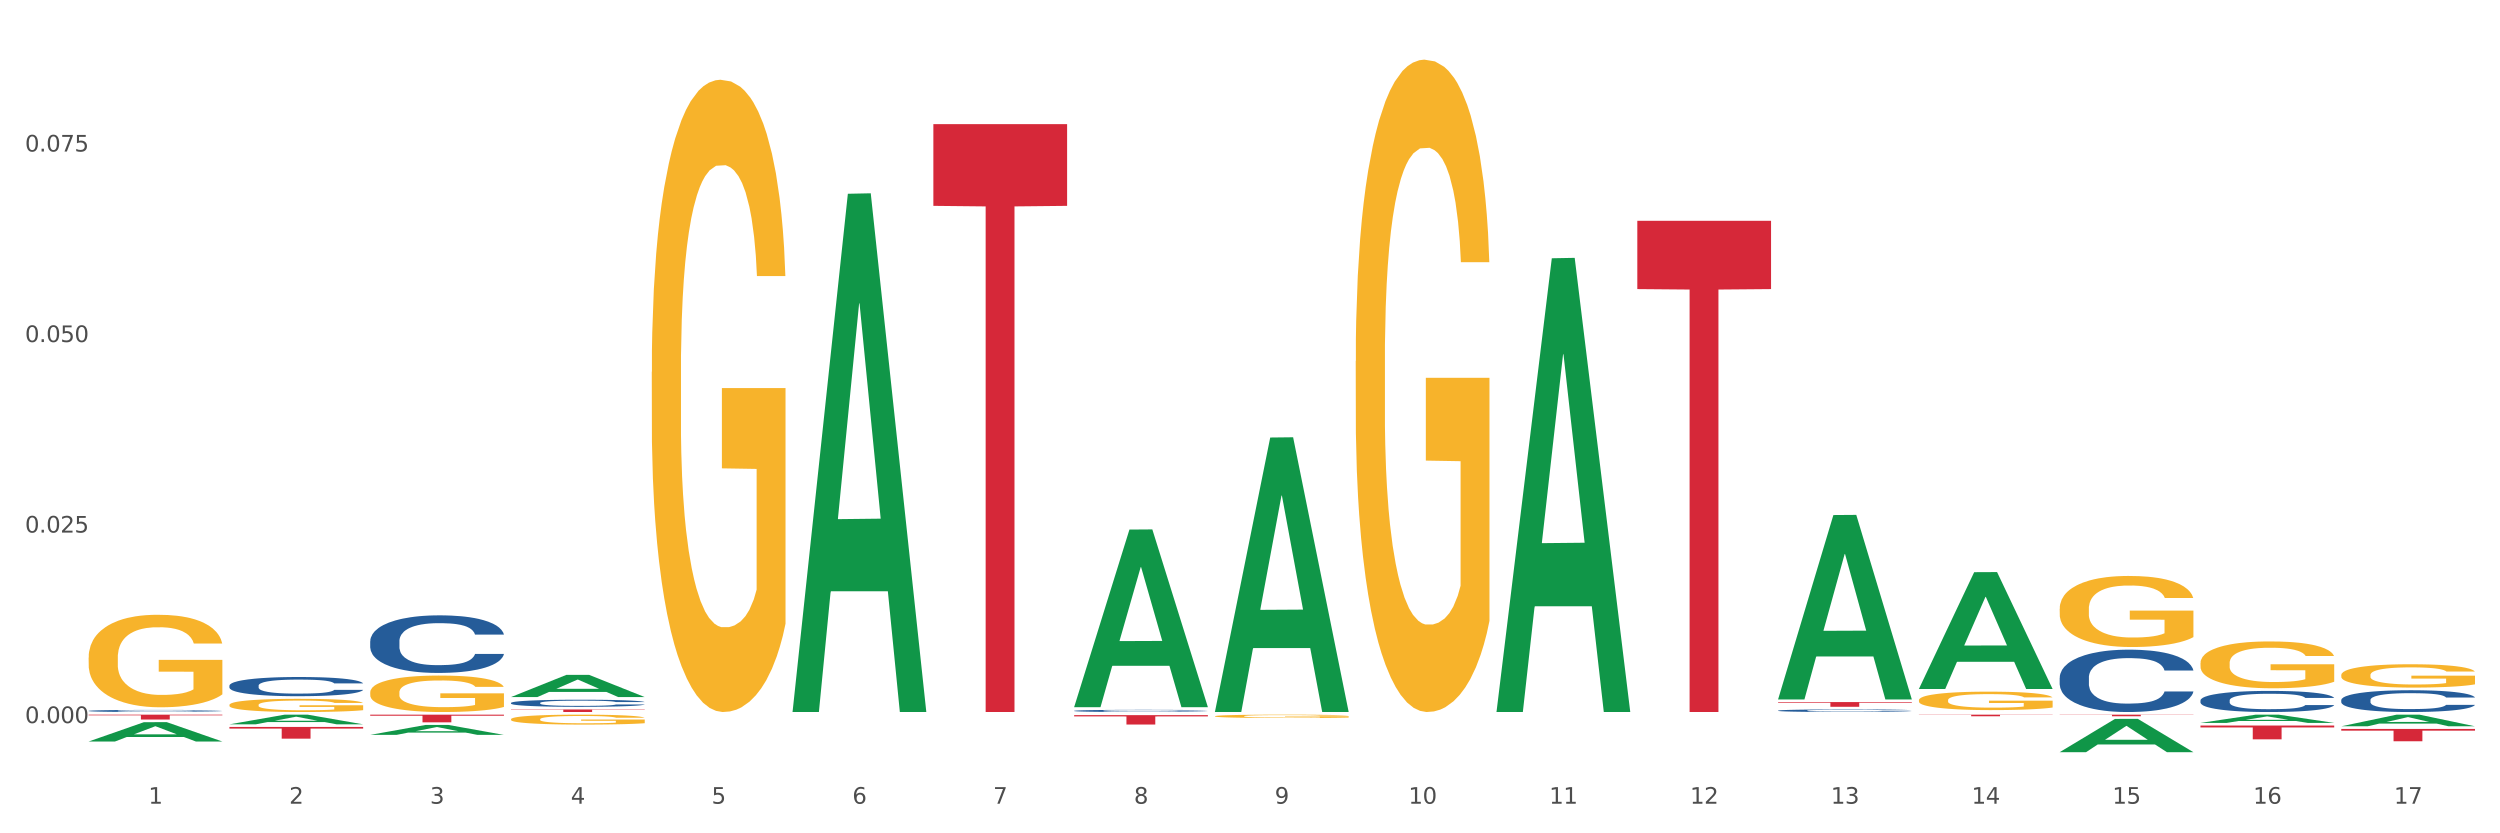
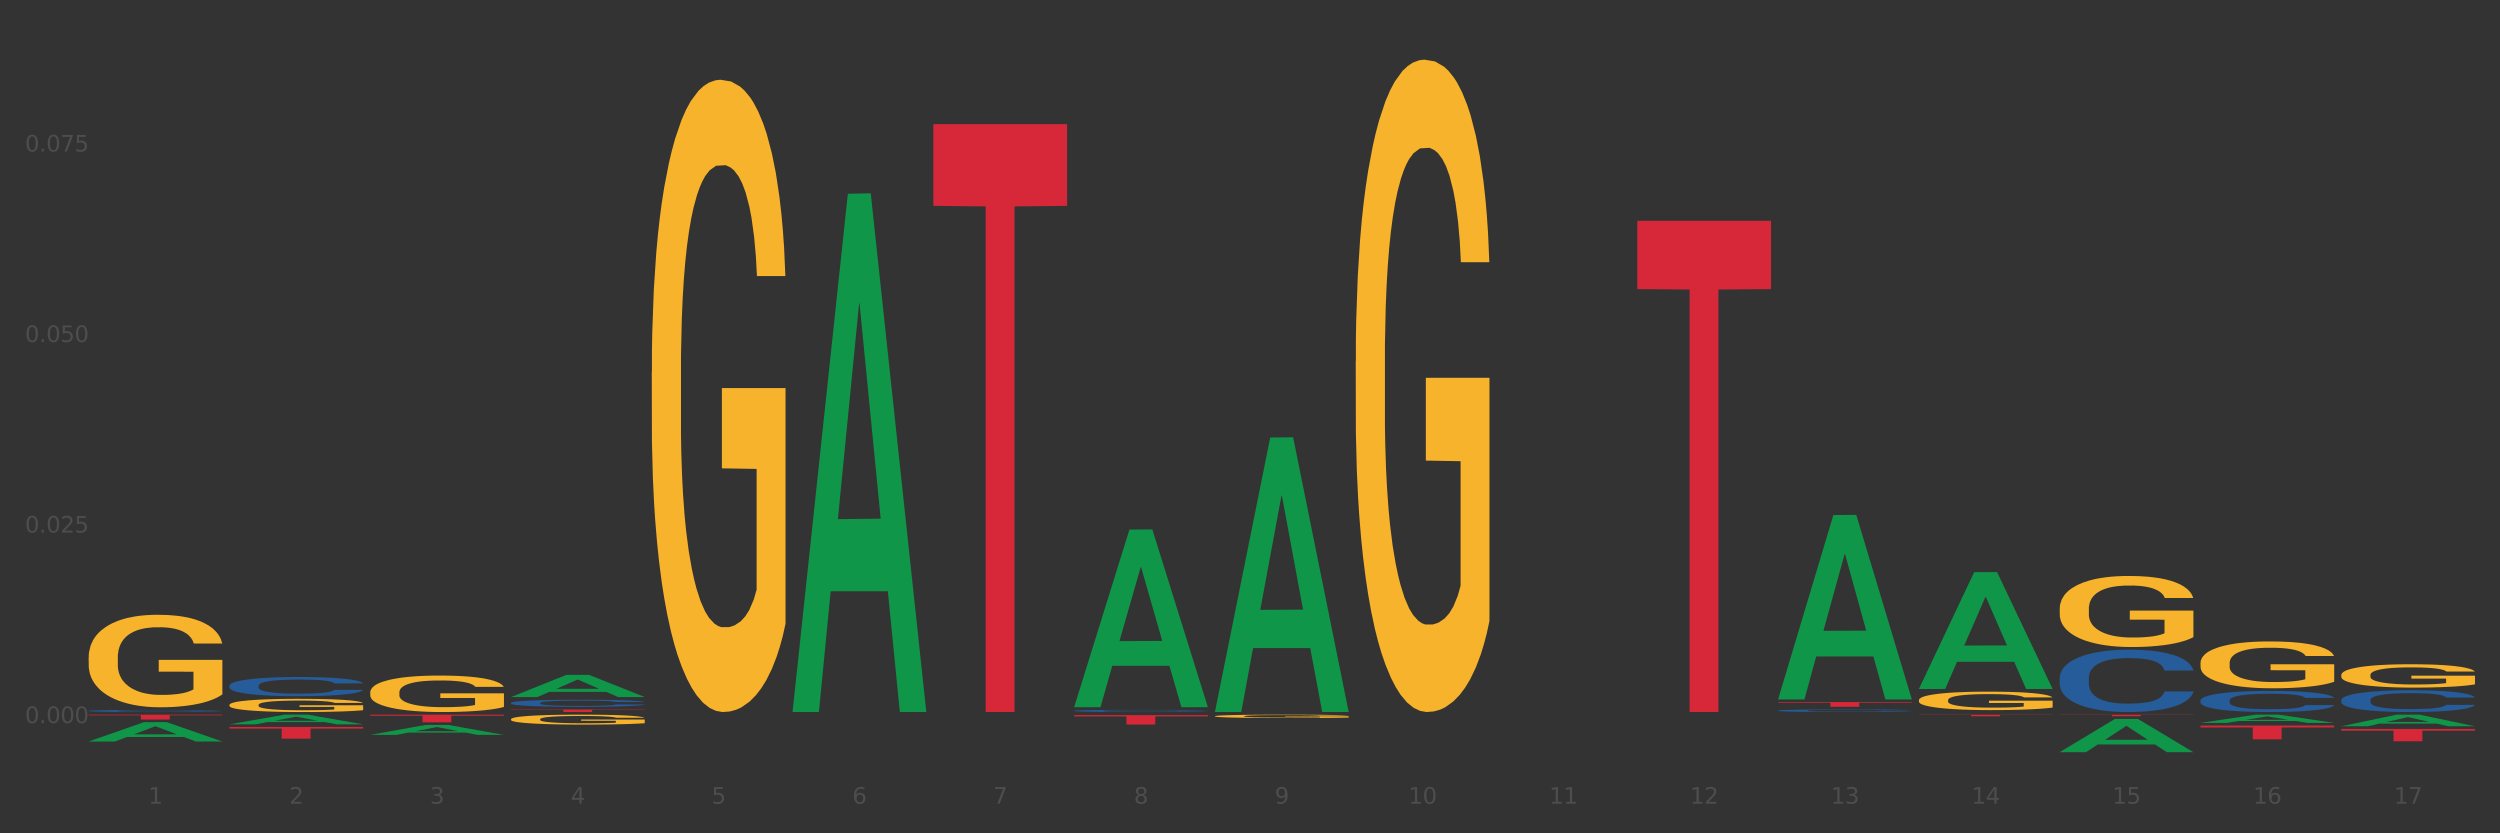
<svg xmlns="http://www.w3.org/2000/svg" xmlns:xlink="http://www.w3.org/1999/xlink" width="1080pt" height="360pt" viewBox="0 0 1080 360" version="1.1">
  <rect x="0" y="0" width="1080" height="360" fill="#333333" stroke="none" />
  <defs>
    <style type="text/css">*{stroke-linejoin: round; stroke-linecap: butt}</style>
  </defs>
  <g id="figure_1">
    <g id="patch_1">
-       <path d="M 0 360  L 1080 360  L 1080 0  L 0 0  z " style="fill: #ffffff; stroke: #ffffff; stroke-linejoin: miter" />
-     </g>
+       </g>
    <g id="axes_1">
      <g id="matplotlib.axis_1">
        <g id="xtick_1">
          <g id="text_1">
            <g style="fill: #4d4d4d" transform="translate(64.119 347.204) scale(0.096 -0.096)">
              <defs>
                <path id="DejaVuSans-31" d="M 794 531  L 1825 531  L 1825 4091  L 703 3866  L 703 4441  L 1819 4666  L 2450 4666  L 2450 531  L 3481 531  L 3481 0  L 794 0  L 794 531  z " transform="scale(0.016)" />
              </defs>
              <use xlink:href="#DejaVuSans-31" />
            </g>
          </g>
        </g>
        <g id="xtick_2">
          <g id="text_2">
            <g style="fill: #4d4d4d" transform="translate(124.94 347.204) scale(0.096 -0.096)">
              <defs>
                <path id="DejaVuSans-32" d="M 1228 531  L 3431 531  L 3431 0  L 469 0  L 469 531  Q 828 903 1448 1529  Q 2069 2156 2228 2338  Q 2531 2678 2651 2914  Q 2772 3150 2772 3378  Q 2772 3750 2511 3984  Q 2250 4219 1831 4219  Q 1534 4219 1204 4116  Q 875 4013 500 3803  L 500 4441  Q 881 4594 1212 4672  Q 1544 4750 1819 4750  Q 2544 4750 2975 4387  Q 3406 4025 3406 3419  Q 3406 3131 3298 2873  Q 3191 2616 2906 2266  Q 2828 2175 2409 1742  Q 1991 1309 1228 531  z " transform="scale(0.016)" />
              </defs>
              <use xlink:href="#DejaVuSans-32" />
            </g>
          </g>
        </g>
        <g id="xtick_3">
          <g id="text_3">
            <g style="fill: #4d4d4d" transform="translate(185.761 347.204) scale(0.096 -0.096)">
              <defs>
                <path id="DejaVuSans-33" d="M 2597 2516  Q 3050 2419 3304 2112  Q 3559 1806 3559 1356  Q 3559 666 3084 287  Q 2609 -91 1734 -91  Q 1441 -91 1130 -33  Q 819 25 488 141  L 488 750  Q 750 597 1062 519  Q 1375 441 1716 441  Q 2309 441 2620 675  Q 2931 909 2931 1356  Q 2931 1769 2642 2001  Q 2353 2234 1838 2234  L 1294 2234  L 1294 2753  L 1863 2753  Q 2328 2753 2575 2939  Q 2822 3125 2822 3475  Q 2822 3834 2567 4026  Q 2313 4219 1838 4219  Q 1578 4219 1281 4162  Q 984 4106 628 3988  L 628 4550  Q 988 4650 1302 4700  Q 1616 4750 1894 4750  Q 2613 4750 3031 4423  Q 3450 4097 3450 3541  Q 3450 3153 3228 2886  Q 3006 2619 2597 2516  z " transform="scale(0.016)" />
              </defs>
              <use xlink:href="#DejaVuSans-33" />
            </g>
          </g>
        </g>
        <g id="xtick_4">
          <g id="text_4">
            <g style="fill: #4d4d4d" transform="translate(246.582 347.204) scale(0.096 -0.096)">
              <defs>
                <path id="DejaVuSans-34" d="M 2419 4116  L 825 1625  L 2419 1625  L 2419 4116  z M 2253 4666  L 3047 4666  L 3047 1625  L 3713 1625  L 3713 1100  L 3047 1100  L 3047 0  L 2419 0  L 2419 1100  L 313 1100  L 313 1709  L 2253 4666  z " transform="scale(0.016)" />
              </defs>
              <use xlink:href="#DejaVuSans-34" />
            </g>
          </g>
        </g>
        <g id="xtick_5">
          <g id="text_5">
            <g style="fill: #4d4d4d" transform="translate(307.403 347.204) scale(0.096 -0.096)">
              <defs>
                <path id="DejaVuSans-35" d="M 691 4666  L 3169 4666  L 3169 4134  L 1269 4134  L 1269 2991  Q 1406 3038 1543 3061  Q 1681 3084 1819 3084  Q 2600 3084 3056 2656  Q 3513 2228 3513 1497  Q 3513 744 3044 326  Q 2575 -91 1722 -91  Q 1428 -91 1123 -41  Q 819 9 494 109  L 494 744  Q 775 591 1075 516  Q 1375 441 1709 441  Q 2250 441 2565 725  Q 2881 1009 2881 1497  Q 2881 1984 2565 2268  Q 2250 2553 1709 2553  Q 1456 2553 1204 2497  Q 953 2441 691 2322  L 691 4666  z " transform="scale(0.016)" />
              </defs>
              <use xlink:href="#DejaVuSans-35" />
            </g>
          </g>
        </g>
        <g id="xtick_6">
          <g id="text_6">
            <g style="fill: #4d4d4d" transform="translate(368.224 347.204) scale(0.096 -0.096)">
              <defs>
                <path id="DejaVuSans-36" d="M 2113 2584  Q 1688 2584 1439 2293  Q 1191 2003 1191 1497  Q 1191 994 1439 701  Q 1688 409 2113 409  Q 2538 409 2786 701  Q 3034 994 3034 1497  Q 3034 2003 2786 2293  Q 2538 2584 2113 2584  z M 3366 4563  L 3366 3988  Q 3128 4100 2886 4159  Q 2644 4219 2406 4219  Q 1781 4219 1451 3797  Q 1122 3375 1075 2522  Q 1259 2794 1537 2939  Q 1816 3084 2150 3084  Q 2853 3084 3261 2657  Q 3669 2231 3669 1497  Q 3669 778 3244 343  Q 2819 -91 2113 -91  Q 1303 -91 875 529  Q 447 1150 447 2328  Q 447 3434 972 4092  Q 1497 4750 2381 4750  Q 2619 4750 2861 4703  Q 3103 4656 3366 4563  z " transform="scale(0.016)" />
              </defs>
              <use xlink:href="#DejaVuSans-36" />
            </g>
          </g>
        </g>
        <g id="xtick_7">
          <g id="text_7">
            <g style="fill: #4d4d4d" transform="translate(429.045 347.204) scale(0.096 -0.096)">
              <defs>
                <path id="DejaVuSans-37" d="M 525 4666  L 3525 4666  L 3525 4397  L 1831 0  L 1172 0  L 2766 4134  L 525 4134  L 525 4666  z " transform="scale(0.016)" />
              </defs>
              <use xlink:href="#DejaVuSans-37" />
            </g>
          </g>
        </g>
        <g id="xtick_8">
          <g id="text_8">
            <g style="fill: #4d4d4d" transform="translate(489.866 347.204) scale(0.096 -0.096)">
              <defs>
                <path id="DejaVuSans-38" d="M 2034 2216  Q 1584 2216 1326 1975  Q 1069 1734 1069 1313  Q 1069 891 1326 650  Q 1584 409 2034 409  Q 2484 409 2743 651  Q 3003 894 3003 1313  Q 3003 1734 2745 1975  Q 2488 2216 2034 2216  z M 1403 2484  Q 997 2584 770 2862  Q 544 3141 544 3541  Q 544 4100 942 4425  Q 1341 4750 2034 4750  Q 2731 4750 3128 4425  Q 3525 4100 3525 3541  Q 3525 3141 3298 2862  Q 3072 2584 2669 2484  Q 3125 2378 3379 2068  Q 3634 1759 3634 1313  Q 3634 634 3220 271  Q 2806 -91 2034 -91  Q 1263 -91 848 271  Q 434 634 434 1313  Q 434 1759 690 2068  Q 947 2378 1403 2484  z M 1172 3481  Q 1172 3119 1398 2916  Q 1625 2713 2034 2713  Q 2441 2713 2670 2916  Q 2900 3119 2900 3481  Q 2900 3844 2670 4047  Q 2441 4250 2034 4250  Q 1625 4250 1398 4047  Q 1172 3844 1172 3481  z " transform="scale(0.016)" />
              </defs>
              <use xlink:href="#DejaVuSans-38" />
            </g>
          </g>
        </g>
        <g id="xtick_9">
          <g id="text_9">
            <g style="fill: #4d4d4d" transform="translate(550.688 347.204) scale(0.096 -0.096)">
              <defs>
                <path id="DejaVuSans-39" d="M 703 97  L 703 672  Q 941 559 1184 500  Q 1428 441 1663 441  Q 2288 441 2617 861  Q 2947 1281 2994 2138  Q 2813 1869 2534 1725  Q 2256 1581 1919 1581  Q 1219 1581 811 2004  Q 403 2428 403 3163  Q 403 3881 828 4315  Q 1253 4750 1959 4750  Q 2769 4750 3195 4129  Q 3622 3509 3622 2328  Q 3622 1225 3098 567  Q 2575 -91 1691 -91  Q 1453 -91 1209 -44  Q 966 3 703 97  z M 1959 2075  Q 2384 2075 2632 2365  Q 2881 2656 2881 3163  Q 2881 3666 2632 3958  Q 2384 4250 1959 4250  Q 1534 4250 1286 3958  Q 1038 3666 1038 3163  Q 1038 2656 1286 2365  Q 1534 2075 1959 2075  z " transform="scale(0.016)" />
              </defs>
              <use xlink:href="#DejaVuSans-39" />
            </g>
          </g>
        </g>
        <g id="xtick_10">
          <g id="text_10">
            <g style="fill: #4d4d4d" transform="translate(608.455 347.204) scale(0.096 -0.096)">
              <defs>
                <path id="DejaVuSans-30" d="M 2034 4250  Q 1547 4250 1301 3770  Q 1056 3291 1056 2328  Q 1056 1369 1301 889  Q 1547 409 2034 409  Q 2525 409 2770 889  Q 3016 1369 3016 2328  Q 3016 3291 2770 3770  Q 2525 4250 2034 4250  z M 2034 4750  Q 2819 4750 3233 4129  Q 3647 3509 3647 2328  Q 3647 1150 3233 529  Q 2819 -91 2034 -91  Q 1250 -91 836 529  Q 422 1150 422 2328  Q 422 3509 836 4129  Q 1250 4750 2034 4750  z " transform="scale(0.016)" />
              </defs>
              <use xlink:href="#DejaVuSans-31" />
              <use xlink:href="#DejaVuSans-30" transform="translate(63.623 0)" />
            </g>
          </g>
        </g>
        <g id="xtick_11">
          <g id="text_11">
            <g style="fill: #4d4d4d" transform="translate(669.276 347.204) scale(0.096 -0.096)">
              <use xlink:href="#DejaVuSans-31" />
              <use xlink:href="#DejaVuSans-31" transform="translate(63.623 0)" />
            </g>
          </g>
        </g>
        <g id="xtick_12">
          <g id="text_12">
            <g style="fill: #4d4d4d" transform="translate(730.097 347.204) scale(0.096 -0.096)">
              <use xlink:href="#DejaVuSans-31" />
              <use xlink:href="#DejaVuSans-32" transform="translate(63.623 0)" />
            </g>
          </g>
        </g>
        <g id="xtick_13">
          <g id="text_13">
            <g style="fill: #4d4d4d" transform="translate(790.918 347.204) scale(0.096 -0.096)">
              <use xlink:href="#DejaVuSans-31" />
              <use xlink:href="#DejaVuSans-33" transform="translate(63.623 0)" />
            </g>
          </g>
        </g>
        <g id="xtick_14">
          <g id="text_14">
            <g style="fill: #4d4d4d" transform="translate(851.739 347.204) scale(0.096 -0.096)">
              <use xlink:href="#DejaVuSans-31" />
              <use xlink:href="#DejaVuSans-34" transform="translate(63.623 0)" />
            </g>
          </g>
        </g>
        <g id="xtick_15">
          <g id="text_15">
            <g style="fill: #4d4d4d" transform="translate(912.56 347.204) scale(0.096 -0.096)">
              <use xlink:href="#DejaVuSans-31" />
              <use xlink:href="#DejaVuSans-35" transform="translate(63.623 0)" />
            </g>
          </g>
        </g>
        <g id="xtick_16">
          <g id="text_16">
            <g style="fill: #4d4d4d" transform="translate(973.381 347.204) scale(0.096 -0.096)">
              <use xlink:href="#DejaVuSans-31" />
              <use xlink:href="#DejaVuSans-36" transform="translate(63.623 0)" />
            </g>
          </g>
        </g>
        <g id="xtick_17">
          <g id="text_17">
            <g style="fill: #4d4d4d" transform="translate(1034.202 347.204) scale(0.096 -0.096)">
              <use xlink:href="#DejaVuSans-31" />
              <use xlink:href="#DejaVuSans-37" transform="translate(63.623 0)" />
            </g>
          </g>
        </g>
        <g id="xtick_18" />
        <g id="xtick_19" />
        <g id="xtick_20" />
        <g id="xtick_21" />
        <g id="xtick_22" />
        <g id="xtick_23" />
        <g id="xtick_24" />
        <g id="xtick_25" />
        <g id="xtick_26" />
        <g id="xtick_27" />
        <g id="xtick_28" />
        <g id="xtick_29" />
        <g id="xtick_30" />
        <g id="xtick_31" />
        <g id="xtick_32" />
        <g id="xtick_33" />
      </g>
      <g id="matplotlib.axis_2">
        <g id="ytick_1">
          <g id="text_18">
            <g style="fill: #4d4d4d" transform="translate(10.8 312.376) scale(0.096 -0.096)">
              <defs>
                <path id="DejaVuSans-2e" d="M 684 794  L 1344 794  L 1344 0  L 684 0  L 684 794  z " transform="scale(0.016)" />
              </defs>
              <use xlink:href="#DejaVuSans-30" />
              <use xlink:href="#DejaVuSans-2e" transform="translate(63.623 0)" />
              <use xlink:href="#DejaVuSans-30" transform="translate(95.41 0)" />
              <use xlink:href="#DejaVuSans-30" transform="translate(159.033 0)" />
              <use xlink:href="#DejaVuSans-30" transform="translate(222.656 0)" />
            </g>
          </g>
        </g>
        <g id="ytick_2">
          <g id="text_19">
            <g style="fill: #4d4d4d" transform="translate(10.8 230.072) scale(0.096 -0.096)">
              <use xlink:href="#DejaVuSans-30" />
              <use xlink:href="#DejaVuSans-2e" transform="translate(63.623 0)" />
              <use xlink:href="#DejaVuSans-30" transform="translate(95.41 0)" />
              <use xlink:href="#DejaVuSans-32" transform="translate(159.033 0)" />
              <use xlink:href="#DejaVuSans-35" transform="translate(222.656 0)" />
            </g>
          </g>
        </g>
        <g id="ytick_3">
          <g id="text_20">
            <g style="fill: #4d4d4d" transform="translate(10.8 147.767) scale(0.096 -0.096)">
              <use xlink:href="#DejaVuSans-30" />
              <use xlink:href="#DejaVuSans-2e" transform="translate(63.623 0)" />
              <use xlink:href="#DejaVuSans-30" transform="translate(95.41 0)" />
              <use xlink:href="#DejaVuSans-35" transform="translate(159.033 0)" />
              <use xlink:href="#DejaVuSans-30" transform="translate(222.656 0)" />
            </g>
          </g>
        </g>
        <g id="ytick_4">
          <g id="text_21">
            <g style="fill: #4d4d4d" transform="translate(10.8 65.463) scale(0.096 -0.096)">
              <use xlink:href="#DejaVuSans-30" />
              <use xlink:href="#DejaVuSans-2e" transform="translate(63.623 0)" />
              <use xlink:href="#DejaVuSans-30" transform="translate(95.41 0)" />
              <use xlink:href="#DejaVuSans-37" transform="translate(159.033 0)" />
              <use xlink:href="#DejaVuSans-35" transform="translate(222.656 0)" />
            </g>
          </g>
        </g>
        <g id="ytick_5" />
        <g id="ytick_6" />
        <g id="ytick_7" />
        <g id="ytick_8" />
      </g>
      <g id="PolyCollection_1">
        <path d="M 38.283 320.32  L 38.343 320.312  L 62.169 311.98  L 72.058 311.972  L 96.063 320.336  L 84.626 320.336  L 79.444 318.388  L 54.843 318.388  L 54.664 318.42  L 49.66 320.336  L 38.283 320.336  L 38.283 320.32  L 57.94 317.226  L 76.346 317.218  L 67.233 313.755  L 67.113 313.739  L 66.994 313.763  L 57.881 317.218  L 57.94 317.226  L 38.283 320.32  z " clip-path="url(#pce21860a45)" style="fill: #109648" />
        <path d="M 889.778 308.729  L 947.558 308.729  L 947.558 308.825  L 924.829 308.826  L 924.829 309.422  L 912.37 309.422  L 912.37 308.826  L 889.778 308.825  L 889.778 308.73  L 889.778 308.729  z " clip-path="url(#pce21860a45)" style="fill: #d62839" />
        <path d="M 828.957 308.729  L 886.737 308.729  L 886.737 308.826  L 864.008 308.827  L 864.008 309.43  L 851.549 309.43  L 851.549 308.827  L 828.957 308.826  L 828.957 308.73  L 828.957 308.729  z " clip-path="url(#pce21860a45)" style="fill: #d62839" />
        <path d="M 768.136 303.294  L 825.916 303.294  L 825.916 303.578  L 803.187 303.58  L 803.187 305.334  L 790.727 305.334  L 790.727 303.58  L 768.136 303.578  L 768.136 303.296  L 768.136 303.294  z " clip-path="url(#pce21860a45)" style="fill: #d62839" />
        <path d="M 707.315 95.396  L 765.095 95.396  L 765.095 124.885  L 742.366 125.084  L 742.366 307.597  L 729.906 307.597  L 729.906 125.084  L 707.315 124.885  L 707.315 95.595  L 707.315 95.396  z " clip-path="url(#pce21860a45)" style="fill: #d62839" />
        <path d="M 464.03 308.933  L 521.81 308.933  L 521.81 309.496  L 499.082 309.5  L 499.082 312.985  L 486.622 312.985  L 486.622 309.5  L 464.03 309.496  L 464.03 308.937  L 464.03 308.933  z " clip-path="url(#pce21860a45)" style="fill: #d62839" />
        <path d="M 403.209 53.636  L 460.989 53.636  L 460.989 88.928  L 438.261 89.167  L 438.261 307.597  L 425.801 307.597  L 425.801 89.167  L 403.209 88.928  L 403.209 53.875  L 403.209 53.636  z " clip-path="url(#pce21860a45)" style="fill: #d62839" />
        <path d="M 220.746 306.486  L 278.526 306.486  L 278.526 306.641  L 255.798 306.642  L 255.798 307.597  L 243.338 307.597  L 243.338 306.642  L 220.746 306.641  L 220.746 306.487  L 220.746 306.486  z " clip-path="url(#pce21860a45)" style="fill: #d62839" />
        <path d="M 159.925 308.729  L 217.705 308.729  L 217.705 309.19  L 194.977 309.193  L 194.977 312.045  L 182.517 312.045  L 182.517 309.193  L 159.925 309.19  L 159.925 308.732  L 159.925 308.729  z " clip-path="url(#pce21860a45)" style="fill: #d62839" />
        <path d="M 99.104 296.19  L 99.172 296.183  L 99.172 295.971  L 99.377 295.683  L 100.129 295.152  L 101.085 294.751  L 102.724 294.281  L 103.612 294.084  L 104.773 293.864  L 107.163 293.508  L 109.895 293.205  L 111.807 293.038  L 113.242 292.932  L 116.452 292.742  L 118.296 292.659  L 120.208 292.591  L 121.847 292.545  L 124.579 292.492  L 126.765 292.47  L 129.292 292.462  L 131.409 292.47  L 134.209 292.5  L 138.307 292.591  L 139.878 292.644  L 141.995 292.735  L 144.181 292.856  L 145.956 292.977  L 148.005 293.152  L 150.123 293.379  L 152.172 293.667  L 153.606 293.932  L 154.767 294.213  L 155.791 294.554  L 156.543 294.925  L 156.884 295.236  L 144.386 295.236  L 144.044 294.955  L 143.361 294.652  L 142.678 294.447  L 141.927 294.281  L 140.766 294.091  L 139.741 293.97  L 138.034 293.826  L 136.463 293.735  L 135.165 293.682  L 133.594 293.637  L 130.248 293.591  L 127.857 293.591  L 126.355 293.606  L 124.511 293.644  L 122.94 293.697  L 121.096 293.788  L 119.662 293.887  L 118.227 294.015  L 117.408 294.106  L 116.179 294.273  L 115.359 294.41  L 114.266 294.644  L 113.652 294.811  L 112.559 295.243  L 112.081 295.561  L 111.876 295.781  L 111.739 296.024  L 111.739 297.206  L 112.149 297.736  L 112.49 297.964  L 113.037 298.221  L 114.061 298.555  L 115.564 298.88  L 117.135 299.115  L 118.432 299.259  L 119.662 299.365  L 120.891 299.449  L 122.394 299.525  L 123.623 299.57  L 125.467 299.616  L 127.653 299.638  L 129.36 299.638  L 132.843 299.6  L 134.414 299.562  L 135.917 299.509  L 137.556 299.426  L 138.853 299.335  L 139.605 299.267  L 140.834 299.123  L 141.79 298.971  L 142.61 298.797  L 143.156 298.646  L 143.771 298.418  L 144.249 298.161  L 144.386 298.024  L 156.884 298.024  L 156.611 298.297  L 156.133 298.562  L 155.177 298.918  L 154.425 299.123  L 153.264 299.373  L 152.035 299.585  L 150.327 299.82  L 148.757 299.994  L 147.117 300.146  L 145.342 300.282  L 142.132 300.472  L 140.971 300.525  L 138.512 300.616  L 136.6 300.669  L 133.799 300.722  L 130.931 300.752  L 127.926 300.76  L 125.262 300.745  L 122.325 300.699  L 120.481 300.654  L 118.432 300.585  L 116.042 300.479  L 113.788 300.351  L 111.671 300.199  L 109.69 300.025  L 107.846 299.828  L 105.456 299.502  L 103.68 299.184  L 102.382 298.888  L 101.494 298.638  L 100.607 298.32  L 100.129 298.1  L 99.377 297.57  L 99.104 297.077  L 99.104 296.19  z " clip-path="url(#pce21860a45)" style="fill: #255c99" />
        <path d="M 38.283 308.729  L 96.063 308.729  L 96.063 309.022  L 73.334 309.024  L 73.334 310.84  L 60.875 310.84  L 60.875 309.024  L 38.283 309.022  L 38.283 308.731  L 38.283 308.729  z " clip-path="url(#pce21860a45)" style="fill: #d62839" />
        <path d="M 1011.42 291.618  L 1011.488 291.609  L 1011.488 291.277  L 1011.625 290.992  L 1012.307 290.301  L 1013.33 289.73  L 1014.08 289.426  L 1014.831 289.177  L 1015.718 288.928  L 1016.809 288.67  L 1018.787 288.292  L 1020.015 288.099  L 1021.516 287.896  L 1024.245 287.601  L 1026.223 287.435  L 1028.27 287.297  L 1031.612 287.131  L 1033.795 287.058  L 1036.115 287.002  L 1038.912 286.965  L 1041.026 286.956  L 1045.665 286.984  L 1049.622 287.067  L 1051.532 287.131  L 1053.988 287.242  L 1055.284 287.316  L 1057.398 287.463  L 1059.581 287.656  L 1061.082 287.822  L 1063.333 288.136  L 1065.039 288.449  L 1066.608 288.836  L 1067.426 289.103  L 1068.04 289.352  L 1068.586 289.637  L 1069.132 290.089  L 1056.853 290.089  L 1056.375 289.766  L 1055.625 289.462  L 1054.533 289.168  L 1053.578 288.983  L 1051.941 288.753  L 1050.44 288.605  L 1048.871 288.495  L 1046.961 288.403  L 1045.46 288.357  L 1043.346 288.32  L 1039.184 288.329  L 1036.388 288.403  L 1034.477 288.495  L 1033.25 288.578  L 1032.158 288.67  L 1030.93 288.799  L 1029.498 288.992  L 1028.474 289.168  L 1027.451 289.389  L 1026.632 289.61  L 1025.882 289.868  L 1025.268 290.144  L 1024.791 290.43  L 1024.381 290.78  L 1024.04 291.36  L 1024.04 292.623  L 1024.177 292.908  L 1024.518 293.286  L 1024.927 293.572  L 1025.609 293.913  L 1026.223 294.143  L 1027.383 294.475  L 1028.679 294.751  L 1029.702 294.926  L 1030.725 295.074  L 1032.499 295.276  L 1034.477 295.442  L 1036.183 295.543  L 1038.502 295.636  L 1040.071 295.672  L 1041.436 295.691  L 1044.778 295.691  L 1047.166 295.663  L 1049.826 295.599  L 1051.873 295.516  L 1053.578 295.415  L 1055.488 295.249  L 1056.716 295.092  L 1056.716 293.166  L 1041.708 293.157  L 1041.708 291.876  L 1069.2 291.876  L 1069.2 295.636  L 1068.04 295.829  L 1066.744 296.004  L 1065.38 296.161  L 1063.333 296.354  L 1060.877 296.539  L 1058.695 296.668  L 1056.375 296.778  L 1053.646 296.879  L 1050.099 296.972  L 1047.916 297.008  L 1045.188 297.036  L 1041.981 297.045  L 1039.184 297.027  L 1036.456 296.981  L 1033.591 296.898  L 1030.794 296.778  L 1028.679 296.658  L 1026.564 296.511  L 1024.313 296.317  L 1022.539 296.133  L 1021.175 295.967  L 1019.674 295.755  L 1018.037 295.479  L 1016.809 295.23  L 1015.718 294.972  L 1014.558 294.641  L 1013.739 294.355  L 1012.921 293.996  L 1012.443 293.728  L 1011.898 293.314  L 1011.488 292.733  L 1011.42 291.618  z " clip-path="url(#pce21860a45)" style="fill: #f7b32b" />
        <path d="M 950.599 286.452  L 950.667 286.433  L 950.667 285.768  L 950.804 285.195  L 951.486 283.809  L 952.509 282.663  L 953.259 282.053  L 954.01 281.554  L 954.897 281.055  L 955.988 280.537  L 957.966 279.779  L 959.194 279.391  L 960.695 278.985  L 963.424 278.393  L 965.402 278.06  L 967.449 277.783  L 970.791 277.45  L 972.974 277.303  L 975.294 277.192  L 978.09 277.118  L 980.205 277.099  L 984.844 277.155  L 988.801 277.321  L 990.711 277.45  L 993.166 277.672  L 994.463 277.82  L 996.577 278.116  L 998.76 278.504  L 1000.261 278.837  L 1002.512 279.465  L 1004.218 280.093  L 1005.787 280.87  L 1006.605 281.406  L 1007.219 281.905  L 1007.765 282.478  L 1008.311 283.383  L 996.032 283.383  L 995.554 282.737  L 994.804 282.127  L 993.712 281.535  L 992.757 281.165  L 991.12 280.703  L 989.619 280.408  L 988.05 280.186  L 986.14 280.001  L 984.639 279.909  L 982.525 279.835  L 978.363 279.853  L 975.566 280.001  L 973.656 280.186  L 972.428 280.352  L 971.337 280.537  L 970.109 280.796  L 968.677 281.184  L 967.653 281.535  L 966.63 281.979  L 965.811 282.422  L 965.061 282.94  L 964.447 283.494  L 963.97 284.067  L 963.56 284.77  L 963.219 285.934  L 963.219 288.466  L 963.356 289.039  L 963.697 289.797  L 964.106 290.37  L 964.788 291.054  L 965.402 291.516  L 966.562 292.181  L 967.858 292.736  L 968.881 293.087  L 969.904 293.383  L 971.678 293.789  L 973.656 294.122  L 975.362 294.325  L 977.681 294.51  L 979.25 294.584  L 980.615 294.621  L 983.957 294.621  L 986.345 294.566  L 989.005 294.436  L 991.052 294.27  L 992.757 294.067  L 994.667 293.734  L 995.895 293.42  L 995.895 289.557  L 980.887 289.538  L 980.887 286.969  L 1008.379 286.969  L 1008.379 294.51  L 1007.219 294.898  L 1005.923 295.25  L 1004.559 295.564  L 1002.512 295.952  L 1000.056 296.322  L 997.873 296.58  L 995.554 296.802  L 992.825 297.005  L 989.278 297.19  L 987.095 297.264  L 984.366 297.32  L 981.16 297.338  L 978.363 297.301  L 975.635 297.209  L 972.77 297.042  L 969.973 296.802  L 967.858 296.562  L 965.743 296.266  L 963.492 295.878  L 961.718 295.508  L 960.354 295.176  L 958.853 294.751  L 957.216 294.196  L 955.988 293.697  L 954.897 293.179  L 953.737 292.514  L 952.918 291.941  L 952.1 291.22  L 951.622 290.684  L 951.076 289.853  L 950.667 288.688  L 950.599 286.452  z " clip-path="url(#pce21860a45)" style="fill: #f7b32b" />
        <path d="M 889.778 263.002  L 889.846 262.974  L 889.846 261.964  L 889.983 261.095  L 890.665 258.992  L 891.688 257.253  L 892.438 256.327  L 893.189 255.57  L 894.076 254.813  L 895.167 254.028  L 897.145 252.878  L 898.373 252.289  L 899.874 251.672  L 902.603 250.775  L 904.581 250.27  L 906.628 249.85  L 909.97 249.345  L 912.153 249.12  L 914.473 248.952  L 917.269 248.84  L 919.384 248.812  L 924.023 248.896  L 927.98 249.148  L 929.89 249.345  L 932.345 249.681  L 933.642 249.906  L 935.756 250.354  L 937.939 250.943  L 939.44 251.448  L 941.691 252.401  L 943.397 253.355  L 944.966 254.533  L 945.784 255.346  L 946.398 256.103  L 946.944 256.972  L 947.49 258.347  L 935.211 258.347  L 934.733 257.365  L 933.983 256.44  L 932.891 255.542  L 931.936 254.981  L 930.299 254.28  L 928.798 253.832  L 927.229 253.495  L 925.319 253.215  L 923.818 253.074  L 921.704 252.962  L 917.542 252.99  L 914.745 253.215  L 912.835 253.495  L 911.607 253.748  L 910.516 254.028  L 909.288 254.421  L 907.855 255.009  L 906.832 255.542  L 905.809 256.215  L 904.99 256.888  L 904.24 257.674  L 903.626 258.515  L 903.148 259.384  L 902.739 260.45  L 902.398 262.216  L 902.398 266.058  L 902.534 266.928  L 902.876 268.077  L 903.285 268.947  L 903.967 269.984  L 904.581 270.685  L 905.741 271.695  L 907.037 272.536  L 908.06 273.069  L 909.083 273.518  L 910.857 274.135  L 912.835 274.64  L 914.541 274.948  L 916.86 275.228  L 918.429 275.341  L 919.793 275.397  L 923.136 275.397  L 925.524 275.313  L 928.184 275.116  L 930.231 274.864  L 931.936 274.555  L 933.846 274.051  L 935.074 273.574  L 935.074 267.713  L 920.066 267.685  L 920.066 263.787  L 947.558 263.787  L 947.558 275.228  L 946.398 275.817  L 945.102 276.35  L 943.738 276.827  L 941.691 277.416  L 939.235 277.977  L 937.052 278.369  L 934.733 278.706  L 932.004 279.014  L 928.457 279.295  L 926.274 279.407  L 923.545 279.491  L 920.339 279.519  L 917.542 279.463  L 914.814 279.323  L 911.948 279.07  L 909.152 278.706  L 907.037 278.341  L 904.922 277.892  L 902.671 277.304  L 900.897 276.743  L 899.533 276.238  L 898.032 275.593  L 896.395 274.752  L 895.167 273.995  L 894.076 273.209  L 892.916 272.2  L 892.097 271.33  L 891.279 270.237  L 890.801 269.424  L 890.255 268.162  L 889.846 266.395  L 889.778 263.002  z " clip-path="url(#pce21860a45)" style="fill: #f7b32b" />
        <path d="M 950.599 313.427  L 1008.379 313.427  L 1008.379 314.255  L 985.65 314.26  L 985.65 319.382  L 973.191 319.382  L 973.191 314.26  L 950.599 314.255  L 950.599 313.433  L 950.599 313.427  z " clip-path="url(#pce21860a45)" style="fill: #d62839" />
        <path d="M 828.957 302.478  L 829.025 302.471  L 829.025 302.208  L 829.161 301.983  L 829.844 301.437  L 830.867 300.985  L 831.617 300.745  L 832.368 300.549  L 833.254 300.352  L 834.346 300.148  L 836.324 299.85  L 837.552 299.697  L 839.053 299.537  L 841.782 299.304  L 843.76 299.173  L 845.806 299.063  L 849.149 298.932  L 851.332 298.874  L 853.651 298.83  L 856.448 298.801  L 858.563 298.794  L 863.202 298.816  L 867.158 298.881  L 869.069 298.932  L 871.524 299.02  L 872.82 299.078  L 874.935 299.194  L 877.118 299.347  L 878.619 299.478  L 880.87 299.726  L 882.576 299.973  L 884.145 300.279  L 884.963 300.49  L 885.577 300.687  L 886.123 300.913  L 886.669 301.269  L 874.389 301.269  L 873.912 301.015  L 873.162 300.774  L 872.07 300.541  L 871.115 300.396  L 869.478 300.214  L 867.977 300.097  L 866.408 300.01  L 864.498 299.937  L 862.997 299.901  L 860.882 299.872  L 856.721 299.879  L 853.924 299.937  L 852.014 300.01  L 850.786 300.075  L 849.695 300.148  L 848.467 300.25  L 847.034 300.403  L 846.011 300.541  L 844.988 300.716  L 844.169 300.891  L 843.419 301.095  L 842.805 301.313  L 842.327 301.539  L 841.918 301.815  L 841.577 302.274  L 841.577 303.271  L 841.713 303.497  L 842.055 303.795  L 842.464 304.021  L 843.146 304.291  L 843.76 304.473  L 844.92 304.735  L 846.216 304.953  L 847.239 305.091  L 848.262 305.208  L 850.036 305.368  L 852.014 305.499  L 853.72 305.579  L 856.039 305.652  L 857.608 305.681  L 858.972 305.696  L 862.315 305.696  L 864.703 305.674  L 867.363 305.623  L 869.41 305.557  L 871.115 305.477  L 873.025 305.346  L 874.253 305.222  L 874.253 303.701  L 859.245 303.694  L 859.245 302.682  L 886.737 302.682  L 886.737 305.652  L 885.577 305.805  L 884.281 305.943  L 882.917 306.067  L 880.87 306.22  L 878.414 306.365  L 876.231 306.467  L 873.912 306.555  L 871.183 306.635  L 867.636 306.708  L 865.453 306.737  L 862.724 306.758  L 859.518 306.766  L 856.721 306.751  L 853.993 306.715  L 851.127 306.649  L 848.331 306.555  L 846.216 306.46  L 844.101 306.344  L 841.85 306.191  L 840.076 306.045  L 838.712 305.914  L 837.211 305.747  L 835.574 305.528  L 834.346 305.332  L 833.254 305.128  L 832.095 304.866  L 831.276 304.64  L 830.458 304.356  L 829.98 304.145  L 829.434 303.817  L 829.025 303.359  L 828.957 302.478  z " clip-path="url(#pce21860a45)" style="fill: #f7b32b" />
        <path d="M 524.851 309.402  L 524.92 309.401  L 524.92 309.353  L 525.056 309.311  L 525.738 309.212  L 526.762 309.129  L 527.512 309.085  L 528.262 309.049  L 529.149 309.014  L 530.241 308.976  L 532.219 308.922  L 533.447 308.894  L 534.948 308.865  L 537.676 308.822  L 539.655 308.798  L 541.701 308.778  L 545.044 308.754  L 547.227 308.744  L 549.546 308.736  L 552.343 308.73  L 554.458 308.729  L 559.097 308.733  L 563.053 308.745  L 564.963 308.754  L 567.419 308.77  L 568.715 308.781  L 570.83 308.802  L 573.013 308.83  L 574.514 308.854  L 576.765 308.899  L 578.47 308.944  L 580.039 309  L 580.858 309.039  L 581.472 309.075  L 582.018 309.116  L 582.563 309.181  L 570.284 309.181  L 569.807 309.135  L 569.056 309.091  L 567.965 309.048  L 567.01 309.022  L 565.373 308.988  L 563.872 308.967  L 562.303 308.951  L 560.393 308.938  L 558.892 308.931  L 556.777 308.926  L 552.616 308.927  L 549.819 308.938  L 547.909 308.951  L 546.681 308.963  L 545.59 308.976  L 544.362 308.995  L 542.929 309.023  L 541.906 309.048  L 540.883 309.08  L 540.064 309.112  L 539.314 309.149  L 538.7 309.189  L 538.222 309.23  L 537.813 309.281  L 537.472 309.365  L 537.472 309.547  L 537.608 309.588  L 537.949 309.643  L 538.359 309.684  L 539.041 309.733  L 539.655 309.766  L 540.814 309.814  L 542.11 309.854  L 543.134 309.879  L 544.157 309.901  L 545.931 309.93  L 547.909 309.954  L 549.614 309.968  L 551.934 309.982  L 553.503 309.987  L 554.867 309.99  L 558.21 309.99  L 560.597 309.986  L 563.258 309.976  L 565.304 309.965  L 567.01 309.95  L 568.92 309.926  L 570.148 309.903  L 570.148 309.625  L 555.14 309.624  L 555.14 309.439  L 582.632 309.439  L 582.632 309.982  L 581.472 310.01  L 580.176 310.035  L 578.811 310.058  L 576.765 310.086  L 574.309 310.112  L 572.126 310.131  L 569.807 310.147  L 567.078 310.161  L 563.531 310.175  L 561.348 310.18  L 558.619 310.184  L 555.413 310.185  L 552.616 310.183  L 549.887 310.176  L 547.022 310.164  L 544.225 310.147  L 542.11 310.129  L 539.996 310.108  L 537.745 310.08  L 535.971 310.054  L 534.607 310.03  L 533.106 309.999  L 531.469 309.959  L 530.241 309.923  L 529.149 309.886  L 527.989 309.838  L 527.171 309.797  L 526.352 309.745  L 525.875 309.706  L 525.329 309.647  L 524.92 309.563  L 524.851 309.402  z " clip-path="url(#pce21860a45)" style="fill: #f7b32b" />
        <path d="M 281.567 160.668  L 281.635 160.418  L 281.635 151.438  L 281.772 143.705  L 282.454 124.996  L 283.477 109.53  L 284.228 101.298  L 284.978 94.562  L 285.865 87.827  L 286.956 80.842  L 288.935 70.615  L 290.163 65.376  L 291.663 59.888  L 294.392 51.905  L 296.37 47.415  L 298.417 43.673  L 301.76 39.183  L 303.943 37.188  L 306.262 35.691  L 309.059 34.693  L 311.174 34.444  L 315.812 35.192  L 319.769 37.437  L 321.679 39.183  L 324.135 42.177  L 325.431 44.172  L 327.546 48.164  L 329.729 53.402  L 331.229 57.892  L 333.481 66.374  L 335.186 74.855  L 336.755 85.332  L 337.574 92.567  L 338.188 99.302  L 338.733 107.035  L 339.279 119.258  L 327 119.258  L 326.522 110.527  L 325.772 102.295  L 324.681 94.313  L 323.726 89.324  L 322.088 83.087  L 320.588 79.096  L 319.019 76.103  L 317.108 73.608  L 315.608 72.361  L 313.493 71.363  L 309.332 71.612  L 306.535 73.608  L 304.625 76.103  L 303.397 78.348  L 302.305 80.842  L 301.077 84.335  L 299.645 89.573  L 298.622 94.313  L 297.598 100.3  L 296.78 106.287  L 296.029 113.271  L 295.415 120.755  L 294.938 128.488  L 294.529 137.967  L 294.187 153.683  L 294.187 187.858  L 294.324 195.592  L 294.665 205.819  L 295.074 213.552  L 295.756 222.782  L 296.37 229.019  L 297.53 237.999  L 298.826 245.483  L 299.849 250.222  L 300.873 254.214  L 302.646 259.702  L 304.625 264.192  L 306.33 266.936  L 308.649 269.43  L 310.218 270.428  L 311.583 270.927  L 314.925 270.927  L 317.313 270.179  L 319.974 268.433  L 322.02 266.187  L 323.726 263.443  L 325.636 258.953  L 326.863 254.713  L 326.863 202.576  L 311.856 202.327  L 311.856 167.653  L 339.347 167.653  L 339.347 269.43  L 338.188 274.669  L 336.891 279.409  L 335.527 283.649  L 333.481 288.888  L 331.025 293.877  L 328.842 297.369  L 326.522 300.363  L 323.794 303.107  L 320.246 305.601  L 318.063 306.599  L 315.335 307.348  L 312.129 307.597  L 309.332 307.098  L 306.603 305.851  L 303.738 303.606  L 300.941 300.363  L 298.826 297.12  L 296.711 293.129  L 294.46 287.89  L 292.687 282.901  L 291.322 278.411  L 289.822 272.673  L 288.184 265.19  L 286.956 258.454  L 285.865 251.47  L 284.705 242.489  L 283.887 234.756  L 283.068 225.027  L 282.591 217.793  L 282.045 206.568  L 281.635 190.852  L 281.567 160.668  z " clip-path="url(#pce21860a45)" style="fill: #f7b32b" />
        <path d="M 220.746 310.715  L 220.814 310.711  L 220.814 310.569  L 220.951 310.448  L 221.633 310.153  L 222.656 309.91  L 223.407 309.781  L 224.157 309.675  L 225.044 309.569  L 226.135 309.459  L 228.114 309.298  L 229.342 309.216  L 230.842 309.129  L 233.571 309.004  L 235.549 308.933  L 237.596 308.874  L 240.938 308.803  L 243.121 308.772  L 245.441 308.749  L 248.238 308.733  L 250.352 308.729  L 254.991 308.741  L 258.948 308.776  L 260.858 308.803  L 263.314 308.851  L 264.61 308.882  L 266.725 308.945  L 268.908 309.027  L 270.408 309.098  L 272.66 309.231  L 274.365 309.365  L 275.934 309.529  L 276.753 309.643  L 277.367 309.749  L 277.912 309.871  L 278.458 310.063  L 266.179 310.063  L 265.701 309.926  L 264.951 309.796  L 263.859 309.671  L 262.904 309.592  L 261.267 309.494  L 259.766 309.431  L 258.197 309.384  L 256.287 309.345  L 254.787 309.325  L 252.672 309.31  L 248.511 309.314  L 245.714 309.345  L 243.804 309.384  L 242.576 309.42  L 241.484 309.459  L 240.256 309.514  L 238.824 309.596  L 237.8 309.671  L 236.777 309.765  L 235.959 309.859  L 235.208 309.969  L 234.594 310.087  L 234.117 310.208  L 233.707 310.358  L 233.366 310.605  L 233.366 311.142  L 233.503 311.264  L 233.844 311.425  L 234.253 311.547  L 234.935 311.692  L 235.549 311.79  L 236.709 311.931  L 238.005 312.049  L 239.028 312.124  L 240.052 312.186  L 241.825 312.273  L 243.804 312.343  L 245.509 312.387  L 247.828 312.426  L 249.397 312.441  L 250.762 312.449  L 254.104 312.449  L 256.492 312.438  L 259.152 312.41  L 261.199 312.375  L 262.904 312.332  L 264.815 312.261  L 266.042 312.194  L 266.042 311.374  L 251.035 311.37  L 251.035 310.825  L 278.526 310.825  L 278.526 312.426  L 277.367 312.508  L 276.07 312.583  L 274.706 312.649  L 272.66 312.732  L 270.204 312.81  L 268.021 312.865  L 265.701 312.912  L 262.973 312.956  L 259.425 312.995  L 257.242 313.011  L 254.514 313.022  L 251.308 313.026  L 248.511 313.018  L 245.782 312.999  L 242.917 312.963  L 240.12 312.912  L 238.005 312.861  L 235.89 312.799  L 233.639 312.716  L 231.866 312.638  L 230.501 312.567  L 229 312.477  L 227.363 312.359  L 226.135 312.253  L 225.044 312.143  L 223.884 312.002  L 223.066 311.88  L 222.247 311.727  L 221.769 311.613  L 221.224 311.437  L 220.814 311.19  L 220.746 310.715  z " clip-path="url(#pce21860a45)" style="fill: #f7b32b" />
        <path d="M 159.925 299.123  L 159.993 299.108  L 159.993 298.591  L 160.13 298.145  L 160.812 297.065  L 161.835 296.173  L 162.586 295.699  L 163.336 295.31  L 164.223 294.922  L 165.314 294.519  L 167.293 293.929  L 168.52 293.627  L 170.021 293.31  L 172.75 292.85  L 174.728 292.591  L 176.775 292.375  L 180.117 292.116  L 182.3 292.001  L 184.62 291.915  L 187.417 291.857  L 189.531 291.843  L 194.17 291.886  L 198.127 292.016  L 200.037 292.116  L 202.493 292.289  L 203.789 292.404  L 205.904 292.634  L 208.087 292.936  L 209.587 293.195  L 211.838 293.684  L 213.544 294.174  L 215.113 294.778  L 215.931 295.195  L 216.545 295.584  L 217.091 296.03  L 217.637 296.735  L 205.358 296.735  L 204.88 296.231  L 204.13 295.756  L 203.038 295.296  L 202.083 295.008  L 200.446 294.648  L 198.945 294.418  L 197.376 294.246  L 195.466 294.102  L 193.966 294.03  L 191.851 293.972  L 187.69 293.987  L 184.893 294.102  L 182.983 294.246  L 181.755 294.375  L 180.663 294.519  L 179.435 294.72  L 178.003 295.022  L 176.979 295.296  L 175.956 295.641  L 175.138 295.986  L 174.387 296.389  L 173.773 296.821  L 173.296 297.267  L 172.886 297.814  L 172.545 298.72  L 172.545 300.691  L 172.682 301.137  L 173.023 301.727  L 173.432 302.173  L 174.114 302.705  L 174.728 303.065  L 175.888 303.583  L 177.184 304.015  L 178.207 304.288  L 179.231 304.518  L 181.004 304.835  L 182.983 305.094  L 184.688 305.252  L 187.007 305.396  L 188.576 305.453  L 189.941 305.482  L 193.283 305.482  L 195.671 305.439  L 198.331 305.338  L 200.378 305.209  L 202.083 305.05  L 203.993 304.791  L 205.221 304.547  L 205.221 301.54  L 190.214 301.526  L 190.214 299.526  L 217.705 299.526  L 217.705 305.396  L 216.545 305.698  L 215.249 305.971  L 213.885 306.216  L 211.838 306.518  L 209.383 306.806  L 207.2 307.007  L 204.88 307.18  L 202.152 307.338  L 198.604 307.482  L 196.421 307.539  L 193.693 307.583  L 190.486 307.597  L 187.69 307.568  L 184.961 307.496  L 182.096 307.367  L 179.299 307.18  L 177.184 306.993  L 175.069 306.763  L 172.818 306.46  L 171.045 306.173  L 169.68 305.914  L 168.179 305.583  L 166.542 305.151  L 165.314 304.763  L 164.223 304.36  L 163.063 303.842  L 162.245 303.396  L 161.426 302.835  L 160.948 302.418  L 160.403 301.77  L 159.993 300.864  L 159.925 299.123  z " clip-path="url(#pce21860a45)" style="fill: #f7b32b" />
        <path d="M 99.104 304.528  L 99.172 304.523  L 99.172 304.335  L 99.309 304.174  L 99.991 303.783  L 101.014 303.46  L 101.765 303.288  L 102.515 303.147  L 103.402 303.007  L 104.493 302.861  L 106.472 302.647  L 107.699 302.538  L 109.2 302.423  L 111.929 302.256  L 113.907 302.163  L 115.954 302.084  L 119.296 301.991  L 121.479 301.949  L 123.799 301.918  L 126.596 301.897  L 128.71 301.892  L 133.349 301.907  L 137.306 301.954  L 139.216 301.991  L 141.672 302.053  L 142.968 302.095  L 145.082 302.178  L 147.265 302.288  L 148.766 302.381  L 151.017 302.559  L 152.723 302.736  L 154.292 302.955  L 155.11 303.106  L 155.724 303.246  L 156.27 303.408  L 156.816 303.663  L 144.537 303.663  L 144.059 303.481  L 143.309 303.309  L 142.217 303.142  L 141.262 303.038  L 139.625 302.908  L 138.124 302.824  L 136.555 302.762  L 134.645 302.71  L 133.144 302.684  L 131.03 302.663  L 126.868 302.668  L 124.072 302.71  L 122.161 302.762  L 120.934 302.809  L 119.842 302.861  L 118.614 302.934  L 117.182 303.043  L 116.158 303.142  L 115.135 303.267  L 114.317 303.392  L 113.566 303.538  L 112.952 303.694  L 112.475 303.856  L 112.065 304.054  L 111.724 304.382  L 111.724 305.096  L 111.861 305.258  L 112.202 305.471  L 112.611 305.633  L 113.293 305.825  L 113.907 305.956  L 115.067 306.143  L 116.363 306.3  L 117.386 306.399  L 118.41 306.482  L 120.183 306.597  L 122.161 306.69  L 123.867 306.748  L 126.186 306.8  L 127.755 306.821  L 129.12 306.831  L 132.462 306.831  L 134.85 306.815  L 137.51 306.779  L 139.557 306.732  L 141.262 306.675  L 143.172 306.581  L 144.4 306.492  L 144.4 305.403  L 129.393 305.398  L 129.393 304.674  L 156.884 304.674  L 156.884 306.8  L 155.724 306.909  L 154.428 307.008  L 153.064 307.097  L 151.017 307.206  L 148.562 307.31  L 146.379 307.383  L 144.059 307.446  L 141.331 307.503  L 137.783 307.555  L 135.6 307.576  L 132.872 307.592  L 129.665 307.597  L 126.868 307.587  L 124.14 307.561  L 121.275 307.514  L 118.478 307.446  L 116.363 307.378  L 114.248 307.295  L 111.997 307.185  L 110.223 307.081  L 108.859 306.987  L 107.358 306.868  L 105.721 306.711  L 104.493 306.571  L 103.402 306.425  L 102.242 306.237  L 101.423 306.076  L 100.605 305.872  L 100.127 305.721  L 99.582 305.487  L 99.172 305.159  L 99.104 304.528  z " clip-path="url(#pce21860a45)" style="fill: #f7b32b" />
        <path d="M 38.283 284.052  L 38.351 284.015  L 38.351 282.701  L 38.488 281.569  L 39.17 278.831  L 40.193 276.568  L 40.943 275.363  L 41.694 274.378  L 42.581 273.392  L 43.672 272.37  L 45.65 270.873  L 46.878 270.107  L 48.379 269.303  L 51.108 268.135  L 53.086 267.478  L 55.133 266.931  L 58.475 266.273  L 60.658 265.981  L 62.978 265.762  L 65.775 265.616  L 67.889 265.58  L 72.528 265.689  L 76.485 266.018  L 78.395 266.273  L 80.851 266.712  L 82.147 267.004  L 84.261 267.588  L 86.444 268.354  L 87.945 269.011  L 90.196 270.253  L 91.902 271.494  L 93.471 273.027  L 94.289 274.086  L 94.903 275.071  L 95.449 276.203  L 95.995 277.992  L 83.716 277.992  L 83.238 276.714  L 82.488 275.509  L 81.396 274.341  L 80.441 273.611  L 78.804 272.698  L 77.303 272.114  L 75.734 271.676  L 73.824 271.311  L 72.323 271.129  L 70.209 270.983  L 66.047 271.019  L 63.251 271.311  L 61.34 271.676  L 60.113 272.005  L 59.021 272.37  L 57.793 272.881  L 56.361 273.648  L 55.337 274.341  L 54.314 275.217  L 53.495 276.093  L 52.745 277.116  L 52.131 278.211  L 51.654 279.342  L 51.244 280.73  L 50.903 283.029  L 50.903 288.031  L 51.04 289.162  L 51.381 290.659  L 51.79 291.791  L 52.472 293.141  L 53.086 294.054  L 54.246 295.368  L 55.542 296.463  L 56.565 297.157  L 57.588 297.741  L 59.362 298.544  L 61.34 299.201  L 63.046 299.603  L 65.365 299.968  L 66.934 300.114  L 68.299 300.187  L 71.641 300.187  L 74.029 300.077  L 76.689 299.822  L 78.736 299.493  L 80.441 299.092  L 82.351 298.435  L 83.579 297.814  L 83.579 290.184  L 68.571 290.148  L 68.571 285.074  L 96.063 285.074  L 96.063 299.968  L 94.903 300.735  L 93.607 301.428  L 92.243 302.049  L 90.196 302.815  L 87.741 303.545  L 85.558 304.057  L 83.238 304.495  L 80.509 304.896  L 76.962 305.261  L 74.779 305.407  L 72.051 305.517  L 68.844 305.553  L 66.047 305.48  L 63.319 305.298  L 60.454 304.969  L 57.657 304.495  L 55.542 304.02  L 53.427 303.436  L 51.176 302.669  L 49.402 301.939  L 48.038 301.282  L 46.537 300.442  L 44.9 299.347  L 43.672 298.362  L 42.581 297.34  L 41.421 296.025  L 40.602 294.894  L 39.784 293.47  L 39.306 292.411  L 38.761 290.769  L 38.351 288.469  L 38.283 284.052  z " clip-path="url(#pce21860a45)" style="fill: #f7b32b" />
        <path d="M 1011.42 302.41  L 1011.488 302.401  L 1011.488 302.16  L 1011.693 301.833  L 1012.444 301.231  L 1013.401 300.775  L 1015.04 300.242  L 1015.928 300.018  L 1017.089 299.769  L 1019.479 299.364  L 1022.211 299.02  L 1024.123 298.831  L 1025.558 298.711  L 1028.768 298.496  L 1030.612 298.401  L 1032.524 298.323  L 1034.163 298.272  L 1036.895 298.212  L 1039.081 298.186  L 1041.608 298.177  L 1043.725 298.186  L 1046.525 298.22  L 1050.623 298.323  L 1052.194 298.384  L 1054.311 298.487  L 1056.497 298.625  L 1058.272 298.762  L 1060.321 298.96  L 1062.439 299.218  L 1064.487 299.545  L 1065.922 299.846  L 1067.083 300.164  L 1068.107 300.552  L 1068.859 300.973  L 1069.2 301.326  L 1056.701 301.326  L 1056.36 301.007  L 1055.677 300.663  L 1054.994 300.431  L 1054.243 300.242  L 1053.082 300.027  L 1052.057 299.889  L 1050.35 299.726  L 1048.779 299.622  L 1047.481 299.562  L 1045.91 299.511  L 1042.564 299.459  L 1040.173 299.459  L 1038.671 299.476  L 1036.827 299.519  L 1035.256 299.579  L 1033.412 299.683  L 1031.978 299.795  L 1030.543 299.941  L 1029.724 300.044  L 1028.494 300.233  L 1027.675 300.388  L 1026.582 300.655  L 1025.967 300.844  L 1024.875 301.334  L 1024.397 301.696  L 1024.192 301.945  L 1024.055 302.22  L 1024.055 303.562  L 1024.465 304.165  L 1024.806 304.423  L 1025.353 304.715  L 1026.377 305.094  L 1027.88 305.464  L 1029.451 305.73  L 1030.748 305.894  L 1031.978 306.014  L 1033.207 306.109  L 1034.71 306.195  L 1035.939 306.246  L 1037.783 306.298  L 1039.969 306.324  L 1041.676 306.324  L 1045.159 306.281  L 1046.73 306.238  L 1048.233 306.178  L 1049.872 306.083  L 1051.169 305.98  L 1051.921 305.902  L 1053.15 305.739  L 1054.106 305.567  L 1054.926 305.369  L 1055.472 305.197  L 1056.087 304.939  L 1056.565 304.646  L 1056.701 304.491  L 1069.2 304.491  L 1068.927 304.801  L 1068.449 305.102  L 1067.493 305.507  L 1066.741 305.739  L 1065.58 306.023  L 1064.351 306.264  L 1062.643 306.53  L 1061.073 306.728  L 1059.433 306.9  L 1057.658 307.055  L 1054.448 307.27  L 1053.287 307.33  L 1050.828 307.434  L 1048.916 307.494  L 1046.115 307.554  L 1043.247 307.588  L 1040.242 307.597  L 1037.578 307.58  L 1034.641 307.528  L 1032.797 307.477  L 1030.748 307.399  L 1028.358 307.279  L 1026.104 307.132  L 1023.987 306.96  L 1022.006 306.763  L 1020.162 306.539  L 1017.772 306.169  L 1015.996 305.808  L 1014.698 305.472  L 1013.81 305.188  L 1012.923 304.827  L 1012.444 304.578  L 1011.693 303.975  L 1011.42 303.416  L 1011.42 302.41  z " clip-path="url(#pce21860a45)" style="fill: #255c99" />
        <path d="M 950.599 302.571  L 950.667 302.563  L 950.667 302.329  L 950.872 302.012  L 951.623 301.429  L 952.58 300.987  L 954.219 300.47  L 955.107 300.254  L 956.268 300.012  L 958.658 299.62  L 961.39 299.287  L 963.302 299.104  L 964.737 298.987  L 967.947 298.778  L 969.791 298.687  L 971.703 298.612  L 973.342 298.562  L 976.074 298.503  L 978.26 298.478  L 980.787 298.47  L 982.904 298.478  L 985.704 298.512  L 989.802 298.612  L 991.373 298.67  L 993.49 298.77  L 995.676 298.903  L 997.451 299.037  L 999.5 299.229  L 1001.617 299.479  L 1003.666 299.795  L 1005.101 300.087  L 1006.262 300.395  L 1007.286 300.771  L 1008.037 301.179  L 1008.379 301.521  L 995.88 301.521  L 995.539 301.212  L 994.856 300.879  L 994.173 300.654  L 993.422 300.47  L 992.261 300.262  L 991.236 300.129  L 989.529 299.97  L 987.958 299.87  L 986.66 299.812  L 985.089 299.762  L 981.743 299.712  L 979.352 299.712  L 977.85 299.729  L 976.006 299.77  L 974.435 299.829  L 972.591 299.929  L 971.157 300.037  L 969.722 300.179  L 968.903 300.279  L 967.673 300.462  L 966.854 300.612  L 965.761 300.871  L 965.146 301.054  L 964.054 301.529  L 963.576 301.879  L 963.371 302.121  L 963.234 302.388  L 963.234 303.688  L 963.644 304.271  L 963.985 304.521  L 964.532 304.805  L 965.556 305.171  L 967.059 305.53  L 968.63 305.788  L 969.927 305.947  L 971.157 306.063  L 972.386 306.155  L 973.889 306.238  L 975.118 306.288  L 976.962 306.338  L 979.147 306.363  L 980.855 306.363  L 984.338 306.322  L 985.909 306.28  L 987.411 306.222  L 989.051 306.13  L 990.348 306.03  L 991.1 305.955  L 992.329 305.797  L 993.285 305.63  L 994.105 305.438  L 994.651 305.272  L 995.266 305.021  L 995.744 304.738  L 995.88 304.588  L 1008.379 304.588  L 1008.106 304.888  L 1007.628 305.18  L 1006.671 305.572  L 1005.92 305.797  L 1004.759 306.072  L 1003.53 306.305  L 1001.822 306.563  L 1000.251 306.755  L 998.612 306.922  L 996.837 307.072  L 993.627 307.28  L 992.466 307.339  L 990.007 307.439  L 988.094 307.497  L 985.294 307.555  L 982.426 307.589  L 979.421 307.597  L 976.757 307.58  L 973.82 307.53  L 971.976 307.48  L 969.927 307.405  L 967.537 307.289  L 965.283 307.147  L 963.166 306.98  L 961.185 306.789  L 959.341 306.572  L 956.951 306.213  L 955.175 305.863  L 953.877 305.538  L 952.989 305.263  L 952.101 304.913  L 951.623 304.671  L 950.872 304.088  L 950.599 303.546  L 950.599 302.571  z " clip-path="url(#pce21860a45)" style="fill: #255c99" />
        <path d="M 889.778 292.758  L 889.846 292.734  L 889.846 292.045  L 890.051 291.109  L 890.802 289.387  L 891.759 288.083  L 893.398 286.557  L 894.286 285.917  L 895.447 285.203  L 897.837 284.047  L 900.569 283.062  L 902.481 282.521  L 903.916 282.177  L 907.126 281.561  L 908.97 281.291  L 910.882 281.069  L 912.521 280.922  L 915.253 280.749  L 917.439 280.675  L 919.966 280.651  L 922.083 280.675  L 924.883 280.774  L 928.981 281.069  L 930.552 281.241  L 932.669 281.537  L 934.854 281.93  L 936.63 282.324  L 938.679 282.89  L 940.796 283.628  L 942.845 284.564  L 944.28 285.425  L 945.441 286.335  L 946.465 287.443  L 947.216 288.649  L 947.558 289.658  L 935.059 289.658  L 934.718 288.747  L 934.035 287.763  L 933.352 287.098  L 932.601 286.557  L 931.44 285.942  L 930.415 285.548  L 928.708 285.08  L 927.137 284.785  L 925.839 284.613  L 924.268 284.465  L 920.922 284.318  L 918.531 284.318  L 917.029 284.367  L 915.185 284.49  L 913.614 284.662  L 911.77 284.957  L 910.336 285.277  L 908.901 285.696  L 908.082 285.991  L 906.852 286.532  L 906.033 286.975  L 904.94 287.738  L 904.325 288.279  L 903.233 289.682  L 902.754 290.716  L 902.55 291.429  L 902.413 292.217  L 902.413 296.056  L 902.823 297.778  L 903.164 298.517  L 903.711 299.353  L 904.735 300.436  L 906.238 301.494  L 907.809 302.257  L 909.106 302.725  L 910.336 303.069  L 911.565 303.34  L 913.067 303.586  L 914.297 303.734  L 916.141 303.881  L 918.326 303.955  L 920.034 303.955  L 923.517 303.832  L 925.088 303.709  L 926.59 303.537  L 928.23 303.266  L 929.527 302.971  L 930.279 302.749  L 931.508 302.282  L 932.464 301.789  L 933.284 301.223  L 933.83 300.731  L 934.445 299.993  L 934.923 299.156  L 935.059 298.713  L 947.558 298.713  L 947.285 299.599  L 946.807 300.461  L 945.85 301.617  L 945.099 302.282  L 943.938 303.094  L 942.709 303.783  L 941.001 304.546  L 939.43 305.112  L 937.791 305.604  L 936.016 306.047  L 932.806 306.662  L 931.644 306.834  L 929.186 307.129  L 927.273 307.302  L 924.473 307.474  L 921.605 307.572  L 918.6 307.597  L 915.936 307.548  L 912.999 307.4  L 911.155 307.252  L 909.106 307.031  L 906.716 306.687  L 904.462 306.268  L 902.345 305.776  L 900.364 305.21  L 898.52 304.57  L 896.13 303.512  L 894.354 302.478  L 893.056 301.519  L 892.168 300.707  L 891.28 299.673  L 890.802 298.959  L 890.051 297.237  L 889.778 295.637  L 889.778 292.758  z " clip-path="url(#pce21860a45)" style="fill: #255c99" />
        <path d="M 768.136 306.974  L 768.204 306.973  L 768.204 306.944  L 768.409 306.905  L 769.16 306.833  L 770.116 306.778  L 771.756 306.714  L 772.643 306.687  L 773.804 306.657  L 776.195 306.608  L 778.927 306.567  L 780.839 306.544  L 782.273 306.53  L 785.483 306.504  L 787.327 306.493  L 789.24 306.484  L 790.879 306.477  L 793.611 306.47  L 795.796 306.467  L 798.323 306.466  L 800.441 306.467  L 803.241 306.471  L 807.339 306.484  L 808.91 306.491  L 811.027 306.503  L 813.212 306.52  L 814.988 306.536  L 817.037 306.56  L 819.154 306.591  L 821.203 306.63  L 822.637 306.666  L 823.799 306.705  L 824.823 306.751  L 825.574 306.802  L 825.916 306.844  L 813.417 306.844  L 813.076 306.806  L 812.393 306.764  L 811.71 306.737  L 810.959 306.714  L 809.797 306.688  L 808.773 306.671  L 807.066 306.652  L 805.495 306.639  L 804.197 306.632  L 802.626 306.626  L 799.28 306.62  L 796.889 306.62  L 795.387 306.622  L 793.543 306.627  L 791.972 306.634  L 790.128 306.647  L 788.693 306.66  L 787.259 306.678  L 786.44 306.69  L 785.21 306.713  L 784.391 306.731  L 783.298 306.763  L 782.683 306.786  L 781.59 306.845  L 781.112 306.888  L 780.907 306.918  L 780.771 306.951  L 780.771 307.113  L 781.181 307.185  L 781.522 307.216  L 782.069 307.251  L 783.093 307.296  L 784.596 307.341  L 786.166 307.373  L 787.464 307.392  L 788.693 307.407  L 789.923 307.418  L 791.425 307.429  L 792.655 307.435  L 794.499 307.441  L 796.684 307.444  L 798.392 307.444  L 801.875 307.439  L 803.446 307.434  L 804.948 307.427  L 806.587 307.415  L 807.885 307.403  L 808.636 307.394  L 809.866 307.374  L 810.822 307.353  L 811.641 307.329  L 812.188 307.309  L 812.803 307.278  L 813.281 307.243  L 813.417 307.224  L 825.916 307.224  L 825.643 307.261  L 825.164 307.297  L 824.208 307.346  L 823.457 307.374  L 822.296 307.408  L 821.067 307.437  L 819.359 307.469  L 817.788 307.493  L 816.149 307.513  L 814.373 307.532  L 811.163 307.558  L 810.002 307.565  L 807.544 307.577  L 805.631 307.585  L 802.831 307.592  L 799.963 307.596  L 796.957 307.597  L 794.294 307.595  L 791.357 307.589  L 789.513 307.583  L 787.464 307.573  L 785.074 307.559  L 782.82 307.541  L 780.703 307.521  L 778.722 307.497  L 776.878 307.47  L 774.487 307.426  L 772.712 307.382  L 771.414 307.342  L 770.526 307.308  L 769.638 307.264  L 769.16 307.234  L 768.409 307.162  L 768.136 307.095  L 768.136 306.974  z " clip-path="url(#pce21860a45)" style="fill: #255c99" />
        <path d="M 464.03 307.073  L 464.099 307.072  L 464.099 307.048  L 464.304 307.015  L 465.055 306.954  L 466.011 306.908  L 467.65 306.854  L 468.538 306.831  L 469.699 306.806  L 472.09 306.765  L 474.821 306.731  L 476.734 306.711  L 478.168 306.699  L 481.378 306.678  L 483.222 306.668  L 485.134 306.66  L 486.774 306.655  L 489.506 306.649  L 491.691 306.646  L 494.218 306.645  L 496.335 306.646  L 499.136 306.65  L 503.233 306.66  L 504.804 306.666  L 506.922 306.677  L 509.107 306.691  L 510.883 306.704  L 512.932 306.724  L 515.049 306.751  L 517.098 306.784  L 518.532 306.814  L 519.693 306.846  L 520.718 306.885  L 521.469 306.928  L 521.81 306.963  L 509.312 306.963  L 508.97 306.931  L 508.287 306.897  L 507.604 306.873  L 506.853 306.854  L 505.692 306.832  L 504.668 306.818  L 502.96 306.802  L 501.389 306.791  L 500.092 306.785  L 498.521 306.78  L 495.174 306.775  L 492.784 306.775  L 491.281 306.777  L 489.437 306.781  L 487.866 306.787  L 486.022 306.797  L 484.588 306.809  L 483.154 306.824  L 482.334 306.834  L 481.105 306.853  L 480.285 306.869  L 479.193 306.896  L 478.578 306.915  L 477.485 306.964  L 477.007 307.001  L 476.802 307.026  L 476.666 307.054  L 476.666 307.189  L 477.075 307.25  L 477.417 307.276  L 477.963 307.306  L 478.988 307.344  L 480.49 307.381  L 482.061 307.408  L 483.359 307.425  L 484.588 307.437  L 485.817 307.447  L 487.32 307.455  L 488.549 307.461  L 490.393 307.466  L 492.579 307.468  L 494.286 307.468  L 497.77 307.464  L 499.34 307.46  L 500.843 307.454  L 502.482 307.444  L 503.78 307.434  L 504.531 307.426  L 505.76 307.409  L 506.717 307.392  L 507.536 307.372  L 508.083 307.355  L 508.697 307.328  L 509.175 307.299  L 509.312 307.283  L 521.81 307.283  L 521.537 307.315  L 521.059 307.345  L 520.103 307.386  L 519.352 307.409  L 518.191 307.438  L 516.961 307.462  L 515.254 307.489  L 513.683 307.509  L 512.044 307.527  L 510.268 307.542  L 507.058 307.564  L 505.897 307.57  L 503.438 307.581  L 501.526 307.587  L 498.726 307.593  L 495.857 307.596  L 492.852 307.597  L 490.189 307.595  L 487.252 307.59  L 485.408 307.585  L 483.359 307.577  L 480.968 307.565  L 478.714 307.55  L 476.597 307.533  L 474.617 307.513  L 472.773 307.49  L 470.382 307.453  L 468.606 307.416  L 467.309 307.382  L 466.421 307.354  L 465.533 307.317  L 465.055 307.292  L 464.304 307.231  L 464.03 307.175  L 464.03 307.073  z " clip-path="url(#pce21860a45)" style="fill: #255c99" />
        <path d="M 220.746 303.657  L 220.814 303.654  L 220.814 303.576  L 221.019 303.469  L 221.771 303.272  L 222.727 303.123  L 224.366 302.948  L 225.254 302.875  L 226.415 302.793  L 228.805 302.661  L 231.537 302.548  L 233.45 302.486  L 234.884 302.447  L 238.094 302.377  L 239.938 302.346  L 241.85 302.32  L 243.489 302.304  L 246.221 302.284  L 248.407 302.275  L 250.934 302.273  L 253.051 302.275  L 255.851 302.287  L 259.949 302.32  L 261.52 302.34  L 263.637 302.374  L 265.823 302.419  L 267.599 302.464  L 269.647 302.529  L 271.765 302.613  L 273.814 302.72  L 275.248 302.819  L 276.409 302.923  L 277.433 303.049  L 278.185 303.187  L 278.526 303.303  L 266.028 303.303  L 265.686 303.199  L 265.003 303.086  L 264.32 303.01  L 263.569 302.948  L 262.408 302.878  L 261.383 302.833  L 259.676 302.779  L 258.105 302.745  L 256.807 302.726  L 255.237 302.709  L 251.89 302.692  L 249.5 302.692  L 247.997 302.698  L 246.153 302.712  L 244.582 302.731  L 242.738 302.765  L 241.304 302.802  L 239.87 302.85  L 239.05 302.883  L 237.821 302.945  L 237.001 302.996  L 235.908 303.083  L 235.294 303.145  L 234.201 303.305  L 233.723 303.424  L 233.518 303.505  L 233.381 303.595  L 233.381 304.034  L 233.791 304.231  L 234.133 304.316  L 234.679 304.412  L 235.703 304.535  L 237.206 304.656  L 238.777 304.744  L 240.074 304.797  L 241.304 304.837  L 242.533 304.868  L 244.036 304.896  L 245.265 304.913  L 247.109 304.929  L 249.295 304.938  L 251.002 304.938  L 254.485 304.924  L 256.056 304.91  L 257.559 304.89  L 259.198 304.859  L 260.496 304.825  L 261.247 304.8  L 262.476 304.746  L 263.432 304.69  L 264.252 304.625  L 264.798 304.569  L 265.413 304.485  L 265.891 304.389  L 266.028 304.338  L 278.526 304.338  L 278.253 304.44  L 277.775 304.538  L 276.819 304.671  L 276.067 304.746  L 274.906 304.839  L 273.677 304.918  L 271.97 305.005  L 270.399 305.07  L 268.76 305.126  L 266.984 305.177  L 263.774 305.247  L 262.613 305.267  L 260.154 305.301  L 258.242 305.321  L 255.442 305.34  L 252.573 305.352  L 249.568 305.354  L 246.904 305.349  L 243.967 305.332  L 242.123 305.315  L 240.074 305.29  L 237.684 305.25  L 235.43 305.202  L 233.313 305.146  L 231.332 305.081  L 229.488 305.008  L 227.098 304.887  L 225.322 304.769  L 224.024 304.659  L 223.137 304.566  L 222.249 304.448  L 221.771 304.367  L 221.019 304.17  L 220.746 303.987  L 220.746 303.657  z " clip-path="url(#pce21860a45)" style="fill: #255c99" />
-         <path d="M 159.925 277.007  L 159.993 276.985  L 159.993 276.348  L 160.198 275.485  L 160.95 273.894  L 161.906 272.689  L 163.545 271.28  L 164.433 270.689  L 165.594 270.03  L 167.984 268.962  L 170.716 268.053  L 172.629 267.553  L 174.063 267.235  L 177.273 266.667  L 179.117 266.417  L 181.029 266.212  L 182.668 266.076  L 185.4 265.917  L 187.586 265.849  L 190.113 265.826  L 192.23 265.849  L 195.03 265.94  L 199.128 266.212  L 200.699 266.372  L 202.816 266.644  L 205.002 267.008  L 206.777 267.371  L 208.826 267.894  L 210.944 268.576  L 212.993 269.44  L 214.427 270.235  L 215.588 271.076  L 216.612 272.098  L 217.364 273.212  L 217.705 274.144  L 205.207 274.144  L 204.865 273.303  L 204.182 272.394  L 203.499 271.78  L 202.748 271.28  L 201.587 270.712  L 200.562 270.349  L 198.855 269.917  L 197.284 269.644  L 195.986 269.485  L 194.416 269.349  L 191.069 269.212  L 188.679 269.212  L 187.176 269.258  L 185.332 269.371  L 183.761 269.53  L 181.917 269.803  L 180.483 270.099  L 179.049 270.485  L 178.229 270.758  L 177 271.258  L 176.18 271.667  L 175.087 272.371  L 174.473 272.871  L 173.38 274.167  L 172.902 275.121  L 172.697 275.78  L 172.56 276.507  L 172.56 280.053  L 172.97 281.643  L 173.312 282.325  L 173.858 283.098  L 174.882 284.098  L 176.385 285.075  L 177.956 285.779  L 179.253 286.211  L 180.483 286.529  L 181.712 286.779  L 183.215 287.007  L 184.444 287.143  L 186.288 287.279  L 188.474 287.348  L 190.181 287.348  L 193.664 287.234  L 195.235 287.12  L 196.738 286.961  L 198.377 286.711  L 199.674 286.439  L 200.426 286.234  L 201.655 285.802  L 202.611 285.348  L 203.431 284.825  L 203.977 284.37  L 204.592 283.689  L 205.07 282.916  L 205.207 282.507  L 217.705 282.507  L 217.432 283.325  L 216.954 284.12  L 215.998 285.189  L 215.246 285.802  L 214.085 286.552  L 212.856 287.188  L 211.149 287.893  L 209.578 288.416  L 207.939 288.87  L 206.163 289.279  L 202.953 289.847  L 201.792 290.006  L 199.333 290.279  L 197.421 290.438  L 194.62 290.597  L 191.752 290.688  L 188.747 290.711  L 186.083 290.666  L 183.146 290.529  L 181.302 290.393  L 179.253 290.188  L 176.863 289.87  L 174.609 289.484  L 172.492 289.029  L 170.511 288.507  L 168.667 287.916  L 166.277 286.938  L 164.501 285.984  L 163.203 285.098  L 162.316 284.348  L 161.428 283.393  L 160.95 282.734  L 160.198 281.143  L 159.925 279.666  L 159.925 277.007  z " clip-path="url(#pce21860a45)" style="fill: #255c99" />
        <path d="M 585.673 155.997  L 585.741 155.739  L 585.741 146.473  L 585.877 138.495  L 586.559 119.191  L 587.583 103.233  L 588.333 94.739  L 589.083 87.789  L 589.97 80.84  L 591.062 73.633  L 593.04 63.08  L 594.268 57.675  L 595.769 52.013  L 598.497 43.777  L 600.476 39.144  L 602.522 35.283  L 605.865 30.65  L 608.048 28.591  L 610.367 27.046  L 613.164 26.017  L 615.279 25.759  L 619.918 26.532  L 623.874 28.848  L 625.784 30.65  L 628.24 33.738  L 629.536 35.798  L 631.651 39.916  L 633.834 45.321  L 635.335 49.954  L 637.586 58.705  L 639.291 67.456  L 640.86 78.266  L 641.679 85.73  L 642.293 92.68  L 642.839 100.659  L 643.384 113.271  L 631.105 113.271  L 630.628 104.262  L 629.877 95.768  L 628.786 87.532  L 627.831 82.384  L 626.194 75.95  L 624.693 71.832  L 623.124 68.743  L 621.214 66.169  L 619.713 64.882  L 617.598 63.853  L 613.437 64.11  L 610.64 66.169  L 608.73 68.743  L 607.502 71.059  L 606.411 73.633  L 605.183 77.237  L 603.75 82.642  L 602.727 87.532  L 601.704 93.709  L 600.885 99.887  L 600.135 107.093  L 599.521 114.815  L 599.043 122.794  L 598.634 132.575  L 598.293 148.79  L 598.293 184.052  L 598.429 192.031  L 598.77 202.584  L 599.18 210.563  L 599.862 220.086  L 600.476 226.52  L 601.635 235.786  L 602.932 243.508  L 603.955 248.398  L 604.978 252.516  L 606.752 258.179  L 608.73 262.812  L 610.435 265.643  L 612.755 268.217  L 614.324 269.247  L 615.688 269.761  L 619.031 269.761  L 621.418 268.989  L 624.079 267.187  L 626.125 264.871  L 627.831 262.04  L 629.741 257.407  L 630.969 253.031  L 630.969 199.238  L 615.961 198.98  L 615.961 163.204  L 643.453 163.204  L 643.453 268.217  L 642.293 273.622  L 640.997 278.512  L 639.632 282.888  L 637.586 288.293  L 635.13 293.441  L 632.947 297.044  L 630.628 300.133  L 627.899 302.964  L 624.352 305.538  L 622.169 306.567  L 619.44 307.34  L 616.234 307.597  L 613.437 307.082  L 610.708 305.795  L 607.843 303.479  L 605.046 300.133  L 602.932 296.787  L 600.817 292.669  L 598.566 287.264  L 596.792 282.116  L 595.428 277.483  L 593.927 271.563  L 592.29 263.841  L 591.062 256.892  L 589.97 249.685  L 588.811 240.419  L 587.992 232.44  L 587.173 222.402  L 586.696 214.938  L 586.15 203.356  L 585.741 187.14  L 585.673 155.997  z " clip-path="url(#pce21860a45)" style="fill: #f7b32b" />
        <path d="M 1011.42 314.893  L 1069.2 314.893  L 1069.2 315.635  L 1046.471 315.64  L 1046.471 320.235  L 1034.012 320.235  L 1034.012 315.64  L 1011.42 315.635  L 1011.42 314.898  L 1011.42 314.893  z " clip-path="url(#pce21860a45)" style="fill: #d62839" />
        <path d="M 99.104 314.043  L 156.884 314.043  L 156.884 314.747  L 134.155 314.751  L 134.155 319.105  L 121.696 319.105  L 121.696 314.751  L 99.104 314.747  L 99.104 314.048  L 99.104 314.043  z " clip-path="url(#pce21860a45)" style="fill: #d62839" />
        <path d="M 38.283 307.095  L 38.351 307.094  L 38.351 307.071  L 38.556 307.039  L 39.307 306.981  L 40.264 306.937  L 41.903 306.885  L 42.791 306.863  L 43.952 306.839  L 46.342 306.8  L 49.074 306.767  L 50.986 306.748  L 52.421 306.737  L 55.631 306.716  L 57.475 306.707  L 59.387 306.699  L 61.026 306.694  L 63.758 306.688  L 65.944 306.686  L 68.471 306.685  L 70.588 306.686  L 73.388 306.689  L 77.486 306.699  L 79.057 306.705  L 81.174 306.715  L 83.36 306.728  L 85.135 306.742  L 87.184 306.761  L 89.302 306.786  L 91.35 306.818  L 92.785 306.847  L 93.946 306.877  L 94.97 306.915  L 95.722 306.956  L 96.063 306.99  L 83.564 306.99  L 83.223 306.959  L 82.54 306.926  L 81.857 306.903  L 81.106 306.885  L 79.945 306.864  L 78.92 306.851  L 77.213 306.835  L 75.642 306.825  L 74.344 306.819  L 72.773 306.814  L 69.427 306.809  L 67.036 306.809  L 65.534 306.811  L 63.69 306.815  L 62.119 306.821  L 60.275 306.831  L 58.841 306.842  L 57.406 306.856  L 56.587 306.866  L 55.357 306.884  L 54.538 306.899  L 53.445 306.925  L 52.83 306.943  L 51.738 306.991  L 51.26 307.026  L 51.055 307.05  L 50.918 307.077  L 50.918 307.206  L 51.328 307.265  L 51.669 307.29  L 52.216 307.318  L 53.24 307.355  L 54.743 307.39  L 56.314 307.416  L 57.611 307.432  L 58.841 307.444  L 60.07 307.453  L 61.573 307.461  L 62.802 307.466  L 64.646 307.471  L 66.832 307.474  L 68.539 307.474  L 72.022 307.47  L 73.593 307.465  L 75.096 307.46  L 76.735 307.45  L 78.032 307.44  L 78.784 307.433  L 80.013 307.417  L 80.969 307.4  L 81.789 307.381  L 82.335 307.365  L 82.95 307.34  L 83.428 307.311  L 83.564 307.296  L 96.063 307.296  L 95.79 307.326  L 95.312 307.356  L 94.356 307.395  L 93.604 307.417  L 92.443 307.445  L 91.214 307.468  L 89.506 307.494  L 87.936 307.513  L 86.296 307.53  L 84.521 307.545  L 81.311 307.565  L 80.15 307.571  L 77.691 307.581  L 75.779 307.587  L 72.978 307.593  L 70.11 307.596  L 67.105 307.597  L 64.441 307.595  L 61.504 307.59  L 59.66 307.585  L 57.611 307.578  L 55.221 307.566  L 52.967 307.552  L 50.85 307.535  L 48.869 307.516  L 47.025 307.495  L 44.635 307.459  L 42.859 307.424  L 41.561 307.391  L 40.673 307.364  L 39.786 307.329  L 39.307 307.305  L 38.556 307.246  L 38.283 307.192  L 38.283 307.095  z " clip-path="url(#pce21860a45)" style="fill: #255c99" />
        <path d="M 1011.42 313.752  L 1011.48 313.747  L 1035.306 308.734  L 1045.194 308.729  L 1069.2 313.761  L 1057.763 313.761  L 1052.581 312.589  L 1027.98 312.589  L 1027.801 312.608  L 1022.797 313.761  L 1011.42 313.761  L 1011.42 313.752  L 1031.077 311.89  L 1049.483 311.885  L 1040.37 309.802  L 1040.25 309.792  L 1040.131 309.806  L 1031.018 311.885  L 1031.077 311.89  L 1011.42 313.752  z " clip-path="url(#pce21860a45)" style="fill: #109648" />
        <path d="M 950.599 312.289  L 950.658 312.285  L 974.485 308.732  L 984.373 308.729  L 1008.379 312.295  L 996.942 312.295  L 991.76 311.465  L 967.159 311.465  L 966.98 311.478  L 961.976 312.295  L 950.599 312.295  L 950.599 312.289  L 970.256 310.969  L 988.662 310.966  L 979.549 309.489  L 979.429 309.482  L 979.31 309.492  L 970.196 310.966  L 970.256 310.969  L 950.599 312.289  z " clip-path="url(#pce21860a45)" style="fill: #109648" />
        <path d="M 889.778 324.922  L 889.837 324.909  L 913.664 310.568  L 923.552 310.554  L 947.558 324.95  L 936.121 324.95  L 930.939 321.597  L 906.337 321.597  L 906.159 321.651  L 901.155 324.95  L 889.778 324.95  L 889.778 324.922  L 909.435 319.597  L 927.841 319.583  L 918.727 313.622  L 918.608 313.595  L 918.489 313.636  L 909.375 319.583  L 909.435 319.597  L 889.778 324.922  z " clip-path="url(#pce21860a45)" style="fill: #109648" />
        <path d="M 768.136 302.013  L 768.195 301.938  L 792.022 222.5  L 801.91 222.426  L 825.916 302.162  L 814.479 302.162  L 809.297 283.595  L 784.695 283.595  L 784.517 283.894  L 779.513 302.162  L 768.136 302.162  L 768.136 302.013  L 787.793 272.514  L 806.199 272.439  L 797.085 239.421  L 796.966 239.271  L 796.847 239.496  L 787.733 272.439  L 787.793 272.514  L 768.136 302.013  z " clip-path="url(#pce21860a45)" style="fill: #109648" />
-         <path d="M 646.494 307.229  L 646.553 307.044  L 670.38 111.573  L 680.268 111.389  L 704.274 307.597  L 692.837 307.597  L 687.654 261.907  L 663.053 261.907  L 662.875 262.644  L 657.871 307.597  L 646.494 307.597  L 646.494 307.229  L 666.151 234.641  L 684.557 234.457  L 675.443 153.21  L 675.324 152.842  L 675.205 153.394  L 666.091 234.457  L 666.151 234.641  L 646.494 307.229  z " clip-path="url(#pce21860a45)" style="fill: #109648" />
        <path d="M 828.957 297.567  L 829.016 297.52  L 852.843 247.182  L 862.731 247.135  L 886.737 297.662  L 875.3 297.662  L 870.118 285.896  L 845.516 285.896  L 845.338 286.086  L 840.334 297.662  L 828.957 297.662  L 828.957 297.567  L 848.614 278.875  L 867.02 278.827  L 857.906 257.905  L 857.787 257.81  L 857.668 257.952  L 848.554 278.827  L 848.614 278.875  L 828.957 297.567  z " clip-path="url(#pce21860a45)" style="fill: #109648" />
        <path d="M 464.03 305.369  L 464.09 305.297  L 487.917 228.773  L 497.805 228.701  L 521.81 305.513  L 510.374 305.513  L 505.191 287.627  L 480.59 287.627  L 480.411 287.915  L 475.408 305.513  L 464.03 305.513  L 464.03 305.369  L 483.688 276.952  L 502.094 276.88  L 492.98 245.073  L 492.861 244.929  L 492.742 245.145  L 483.628 276.88  L 483.688 276.952  L 464.03 305.369  z " clip-path="url(#pce21860a45)" style="fill: #109648" />
        <path d="M 99.104 312.903  L 99.164 312.899  L 122.99 308.733  L 132.879 308.729  L 156.884 312.911  L 145.447 312.911  L 140.265 311.937  L 115.664 311.937  L 115.485 311.953  L 110.481 312.911  L 99.104 312.911  L 99.104 312.903  L 118.761 311.356  L 137.167 311.352  L 128.054 309.62  L 127.934 309.612  L 127.815 309.624  L 118.702 311.352  L 118.761 311.356  L 99.104 312.903  z " clip-path="url(#pce21860a45)" style="fill: #109648" />
        <path d="M 159.925 317.464  L 159.985 317.46  L 183.811 313.181  L 193.7 313.177  L 217.705 317.472  L 206.268 317.472  L 201.086 316.472  L 176.485 316.472  L 176.306 316.488  L 171.302 317.472  L 159.925 317.472  L 159.925 317.464  L 179.582 315.875  L 197.988 315.871  L 188.875 314.092  L 188.756 314.084  L 188.636 314.096  L 179.523 315.871  L 179.582 315.875  L 159.925 317.464  z " clip-path="url(#pce21860a45)" style="fill: #109648" />
        <path d="M 220.746 301.123  L 220.806 301.114  L 244.633 291.555  L 254.521 291.546  L 278.526 301.141  L 267.089 301.141  L 261.907 298.906  L 237.306 298.906  L 237.127 298.942  L 232.123 301.141  L 220.746 301.141  L 220.746 301.123  L 240.403 297.573  L 258.81 297.564  L 249.696 293.591  L 249.577 293.573  L 249.457 293.6  L 240.344 297.564  L 240.403 297.573  L 220.746 301.123  z " clip-path="url(#pce21860a45)" style="fill: #109648" />
        <path d="M 342.388 307.176  L 342.448 306.966  L 366.275 83.71  L 376.163 83.5  L 400.168 307.597  L 388.731 307.597  L 383.549 255.413  L 358.948 255.413  L 358.769 256.255  L 353.766 307.597  L 342.388 307.597  L 342.388 307.176  L 362.045 224.271  L 380.452 224.06  L 371.338 131.265  L 371.219 130.844  L 371.1 131.476  L 361.986 224.06  L 362.045 224.271  L 342.388 307.176  z " clip-path="url(#pce21860a45)" style="fill: #109648" />
        <path d="M 524.851 307.374  L 524.911 307.263  L 548.738 189.008  L 558.626 188.897  L 582.632 307.597  L 571.195 307.597  L 566.012 279.956  L 541.411 279.956  L 541.232 280.402  L 536.229 307.597  L 524.851 307.597  L 524.851 307.374  L 544.509 263.461  L 562.915 263.349  L 553.801 214.197  L 553.682 213.974  L 553.563 214.309  L 544.449 263.349  L 544.509 263.461  L 524.851 307.374  z " clip-path="url(#pce21860a45)" style="fill: #109648" />
      </g>
    </g>
  </g>
  <defs>
    <clipPath id="pce21860a45">
      <rect x="38.283" y="10.8" width="1030.917" height="329.109" />
    </clipPath>
  </defs>
</svg>